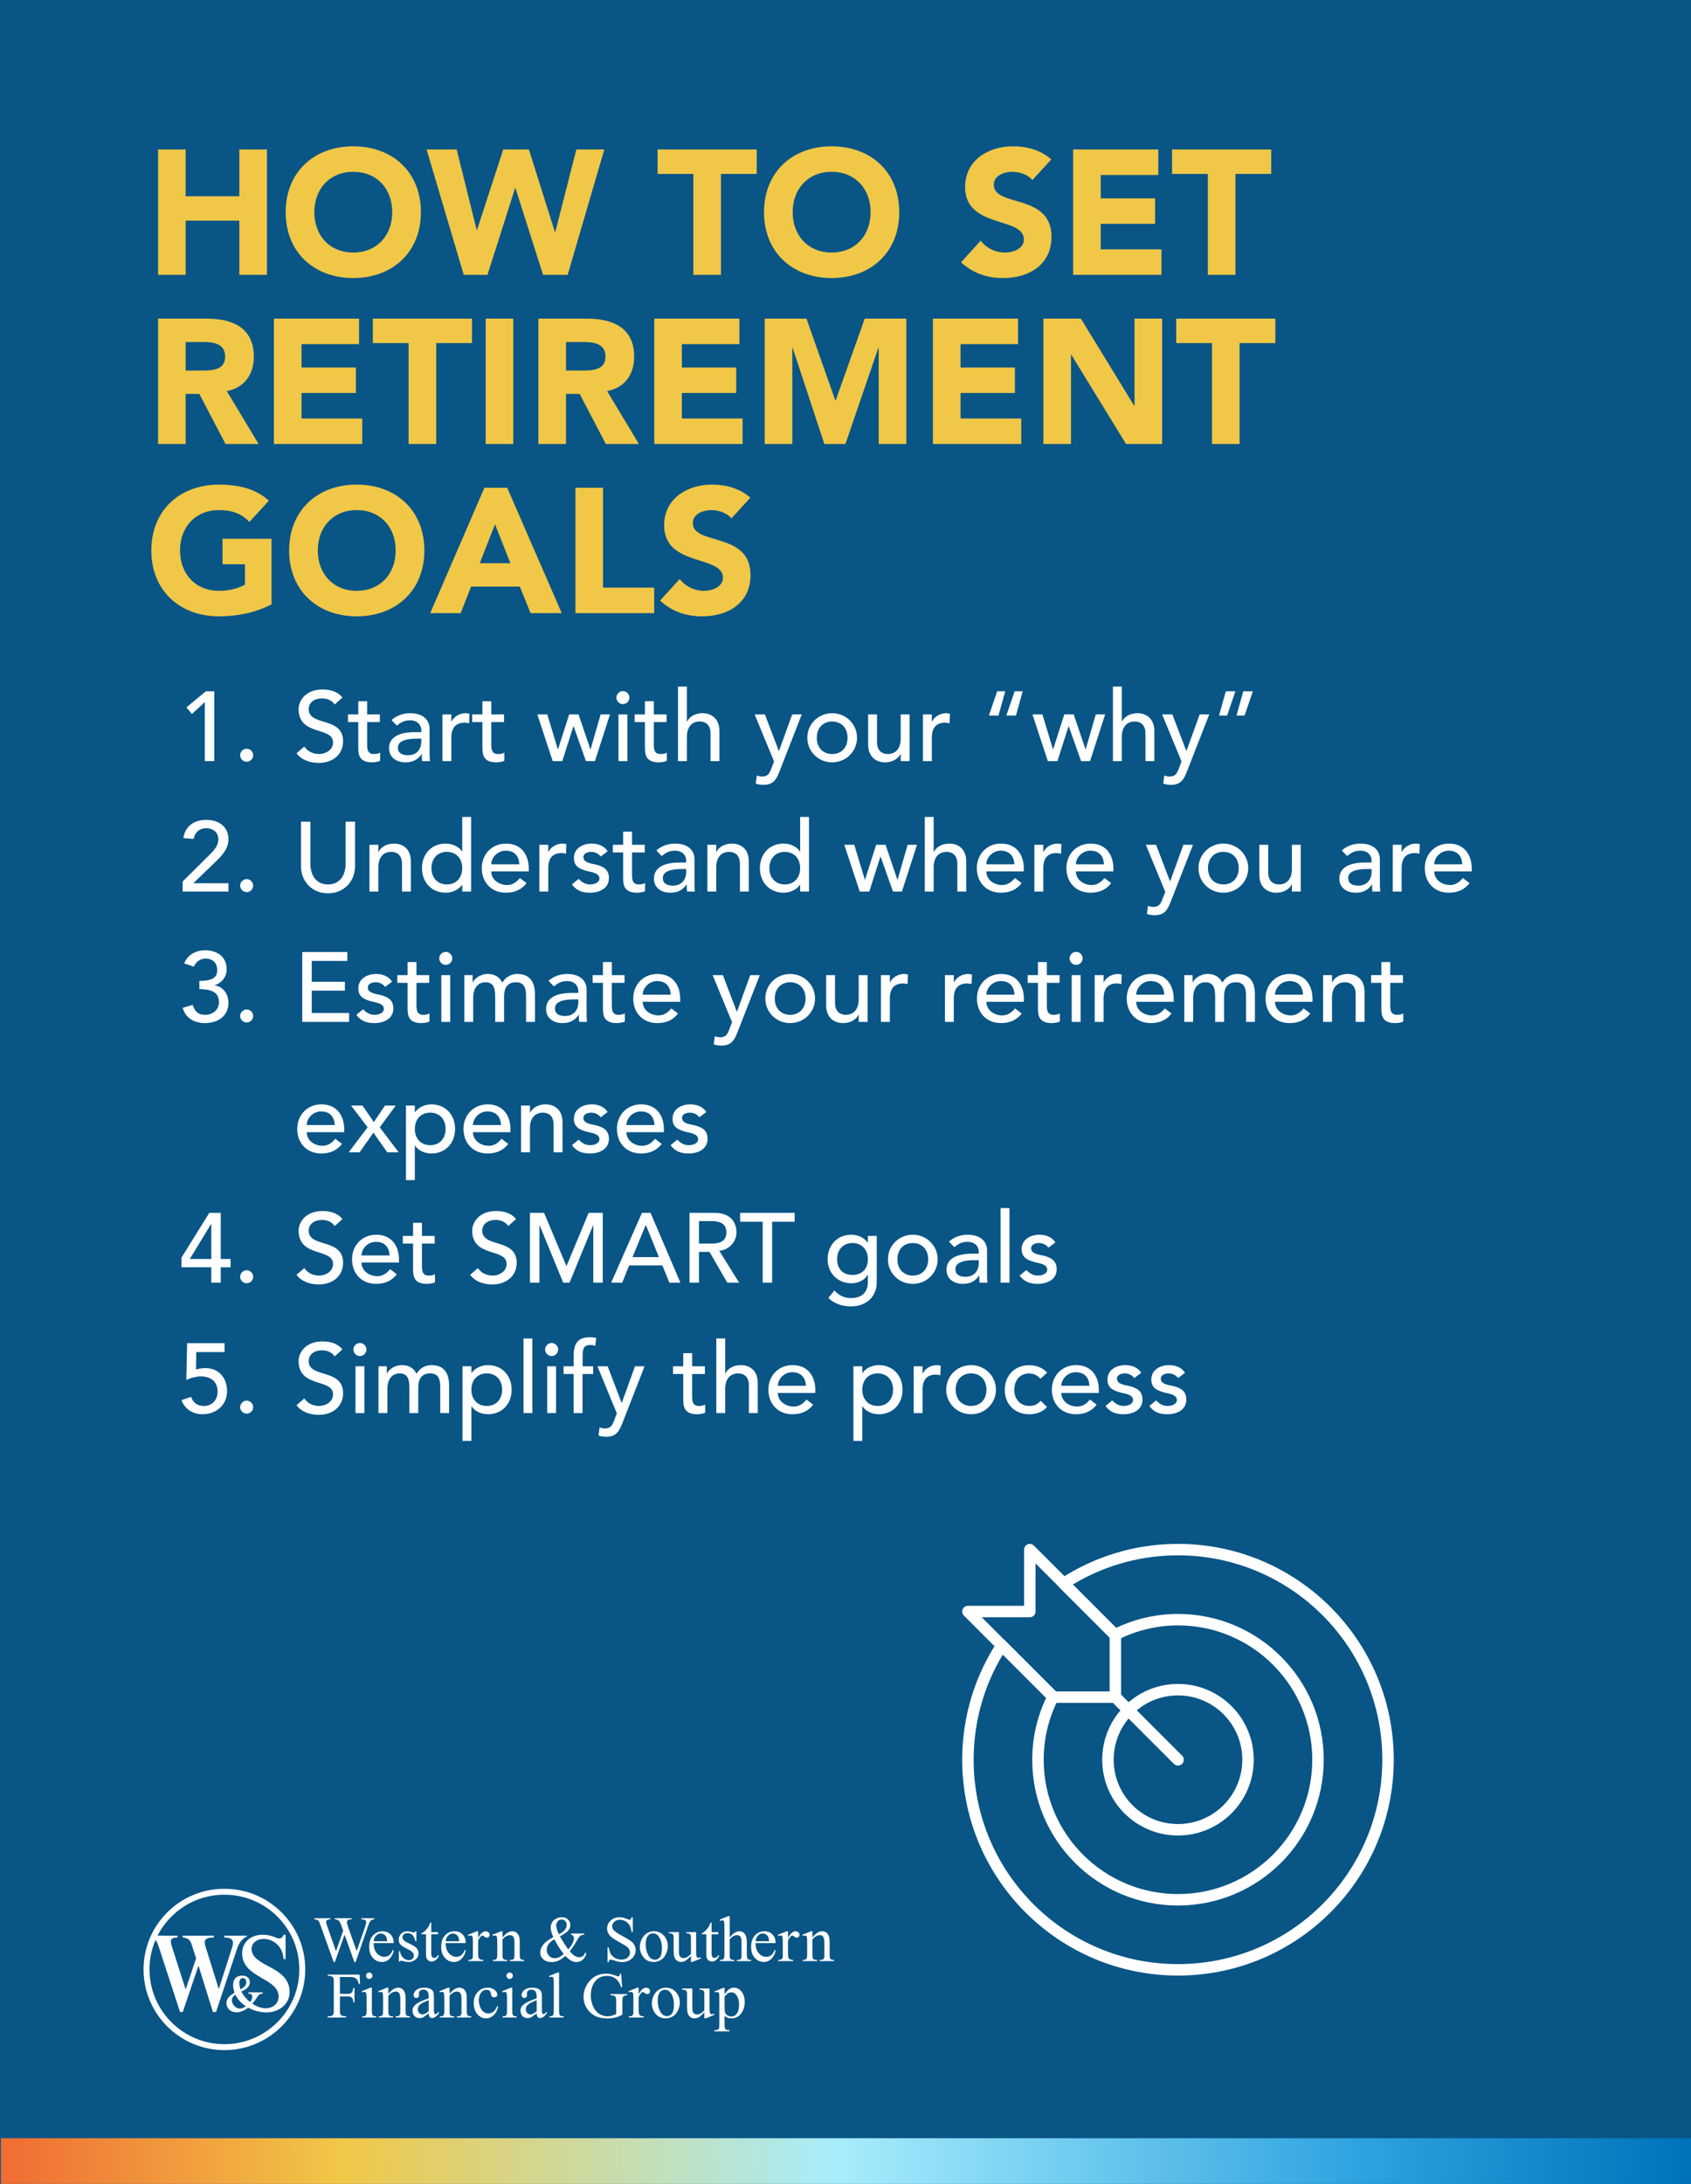
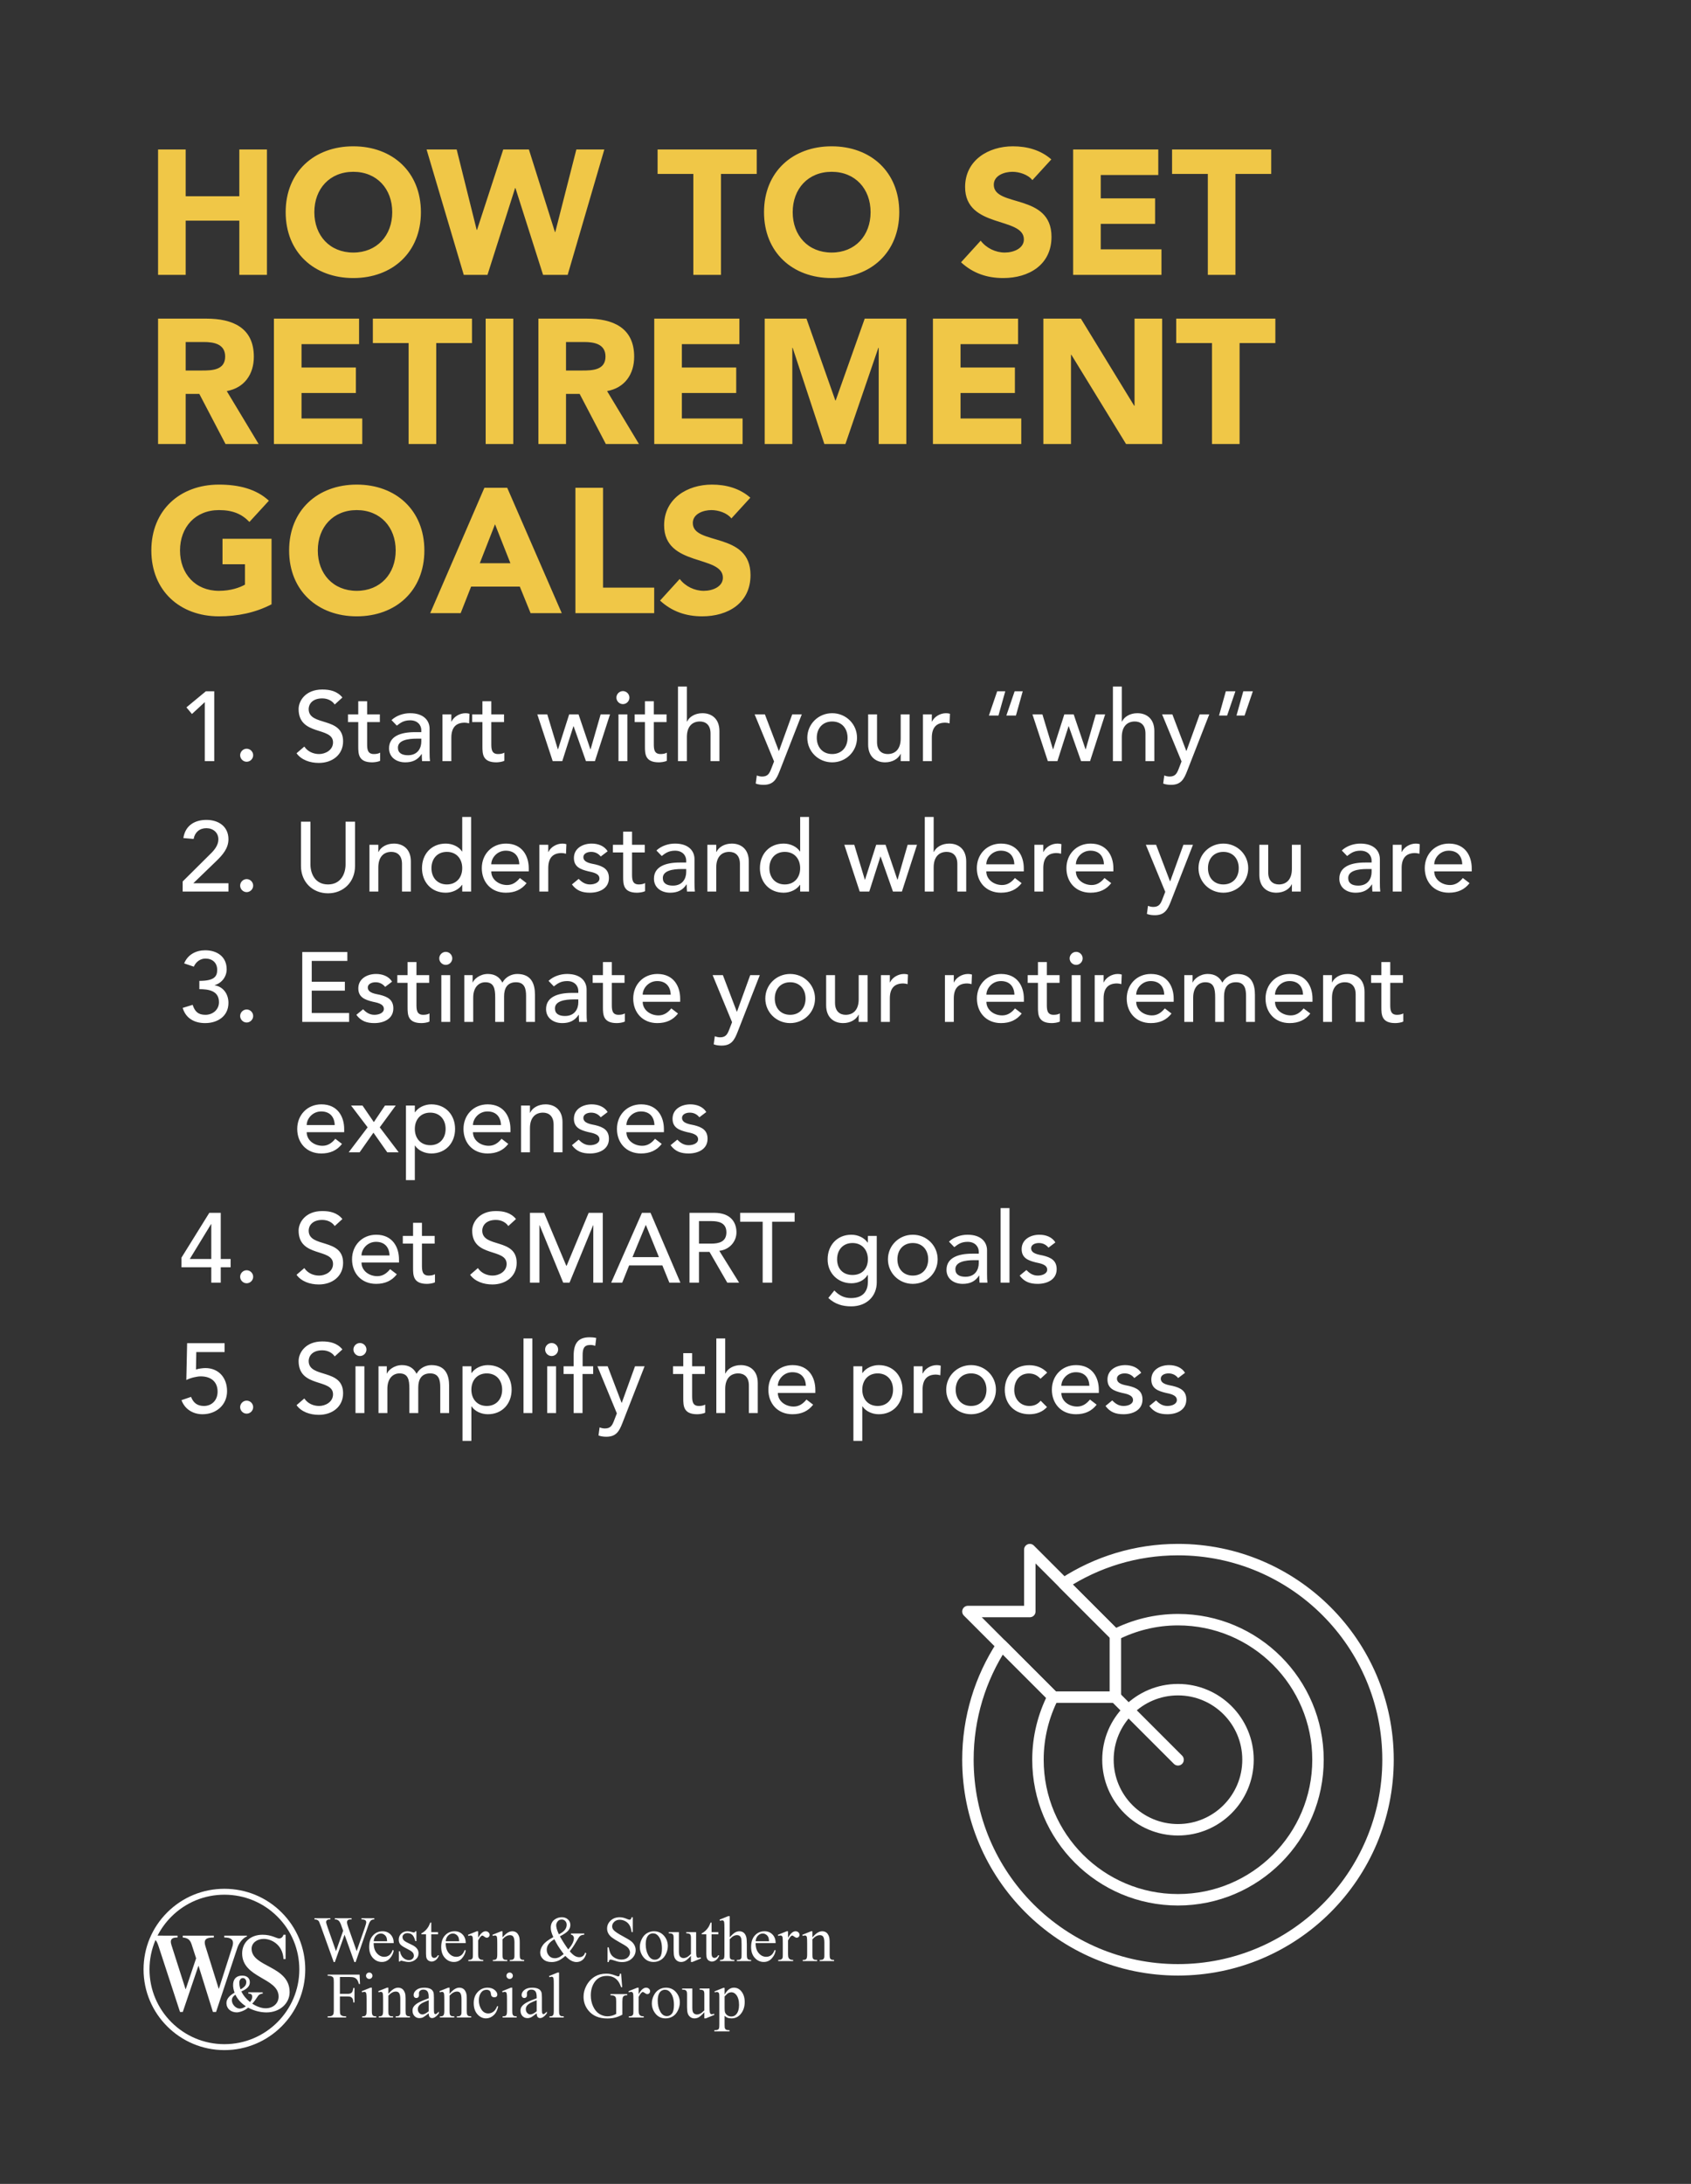
<svg xmlns="http://www.w3.org/2000/svg" width="1920" height="2479" viewBox="0 0 1920 2479" fill="none">
  <rect x="0" y="0" width="1920" height="2479" fill="#333333" stroke="none" />
  <g clip-path="url(#clip0_110_209)">
-     <rect width="1920" height="2479" fill="#095586" />
    <path d="M179.472 312V169.692H210.828V222.756H271.731V169.692H303.087V312H271.731V250.494H210.828V312H179.472ZM324.351 240.846C324.351 195.219 356.712 166.074 401.133 166.074C445.554 166.074 477.915 195.219 477.915 240.846C477.915 286.473 445.554 315.618 401.133 315.618C356.712 315.618 324.351 286.473 324.351 240.846ZM356.913 240.846C356.913 267.378 374.4 286.674 401.133 286.674C427.866 286.674 445.353 267.378 445.353 240.846C445.353 214.314 427.866 195.018 401.133 195.018C374.4 195.018 356.913 214.314 356.913 240.846ZM526.563 312L484.353 169.692H518.523L541.236 260.946H541.638L571.386 169.692H600.531L630.078 263.358H630.48L654.399 169.692H686.157L644.55 312H616.611L585.255 213.51H584.853L553.497 312H526.563ZM787.239 312V197.43H746.637V169.692H859.197V197.43H818.595V312H787.239ZM867.482 240.846C867.482 195.219 899.843 166.074 944.264 166.074C988.685 166.074 1021.05 195.219 1021.05 240.846C1021.05 286.473 988.685 315.618 944.264 315.618C899.843 315.618 867.482 286.473 867.482 240.846ZM900.044 240.846C900.044 267.378 917.531 286.674 944.264 286.674C970.997 286.674 988.484 267.378 988.484 240.846C988.484 214.314 970.997 195.018 944.264 195.018C917.531 195.018 900.044 214.314 900.044 240.846ZM1193.69 180.948L1172.18 204.465C1167.16 198.033 1157.11 195.018 1149.47 195.018C1140.63 195.018 1128.37 199.038 1128.37 209.691C1128.37 235.62 1193.89 218.937 1193.89 268.785C1193.89 300.543 1168.37 315.618 1139.02 315.618C1120.73 315.618 1104.65 310.191 1091.18 297.729L1113.49 273.207C1119.92 281.649 1130.38 286.674 1140.83 286.674C1151.08 286.674 1162.54 281.85 1162.54 271.8C1162.54 245.67 1095.8 259.74 1095.8 212.304C1095.8 181.953 1122.14 166.074 1150.07 166.074C1166.15 166.074 1181.63 170.295 1193.69 180.948ZM1218.46 312V169.692H1315.14V198.636H1249.81V225.168H1311.52V254.112H1249.81V283.056H1318.76V312H1218.46ZM1371.4 312V197.43H1330.79V169.692H1443.35V197.43H1402.75V312H1371.4ZM179.472 504V361.692H234.546C263.691 361.692 288.213 371.742 288.213 404.907C288.213 424.806 277.56 440.283 257.46 443.901L293.64 504H256.053L226.305 447.117H210.828V504H179.472ZM210.828 388.224V420.585H229.32C240.777 420.585 255.651 420.183 255.651 404.706C255.651 390.435 242.787 388.224 231.33 388.224H210.828ZM311.014 504V361.692H407.695V390.636H342.37V417.168H404.077V446.112H342.37V475.056H411.313V504H311.014ZM463.951 504V389.43H423.349V361.692H535.909V389.43H495.307V504H463.951ZM551.43 504V361.692H582.786V504H551.43ZM611.308 504V361.692H666.382C695.527 361.692 720.049 371.742 720.049 404.907C720.049 424.806 709.396 440.283 689.296 443.901L725.476 504H687.889L658.141 447.117H642.664V504H611.308ZM642.664 388.224V420.585H661.156C672.613 420.585 687.487 420.183 687.487 404.706C687.487 390.435 674.623 388.224 663.166 388.224H642.664ZM742.85 504V361.692H839.531V390.636H774.206V417.168H835.913V446.112H774.206V475.056H843.149V504H742.85ZM868.25 504V361.692H915.686L948.449 454.554H948.851L981.815 361.692H1029.05V504H997.694V394.857H997.292L959.906 504H935.987L900.008 394.857H899.606V504H868.25ZM1059.27 504V361.692H1155.95V390.636H1090.62V417.168H1152.33V446.112H1090.62V475.056H1159.57V504H1059.27ZM1184.67 504V361.692H1227.28L1287.78 460.584H1288.18V361.692H1319.54V504H1278.54L1216.43 402.696H1216.02V504H1184.67ZM1376.11 504V389.43H1335.5V361.692H1448.06V389.43H1407.46V504H1376.11ZM308.313 611.58V685.95C289.821 695.598 269.52 699.618 248.616 699.618C204.195 699.618 171.834 670.473 171.834 624.846C171.834 579.219 204.195 550.074 248.616 550.074C271.128 550.074 291.027 555.099 305.298 568.365L283.188 592.485C274.746 583.641 264.495 579.018 248.616 579.018C221.883 579.018 204.396 598.314 204.396 624.846C204.396 651.378 221.883 670.674 248.616 670.674C262.284 670.674 272.334 666.855 278.163 663.639V640.524H252.636V611.58H308.313ZM328.276 624.846C328.276 579.219 360.637 550.074 405.058 550.074C449.479 550.074 481.84 579.219 481.84 624.846C481.84 670.473 449.479 699.618 405.058 699.618C360.637 699.618 328.276 670.473 328.276 624.846ZM360.838 624.846C360.838 651.378 378.325 670.674 405.058 670.674C431.791 670.674 449.278 651.378 449.278 624.846C449.278 598.314 431.791 579.018 405.058 579.018C378.325 579.018 360.838 598.314 360.838 624.846ZM488.48 696L549.986 553.692H575.915L637.823 696H602.447L590.186 665.85H534.911L523.052 696H488.48ZM579.533 639.318L562.046 595.098L544.76 639.318H579.533ZM653.342 696V553.692H684.698V667.056H742.787V696H653.342ZM851.952 564.948L830.445 588.465C825.42 582.033 815.37 579.018 807.732 579.018C798.888 579.018 786.627 583.038 786.627 593.691C786.627 619.62 852.153 602.937 852.153 652.785C852.153 684.543 826.626 699.618 797.28 699.618C778.989 699.618 762.909 694.191 749.442 681.729L771.753 657.207C778.185 665.649 788.637 670.674 799.089 670.674C809.34 670.674 820.797 665.85 820.797 655.8C820.797 629.67 754.065 643.74 754.065 596.304C754.065 565.953 780.396 550.074 808.335 550.074C824.415 550.074 839.892 554.295 851.952 564.948Z" fill="#F0C747" />
-     <path d="M232.501 864V797.024L217.941 810.464L211.669 802.96L233.733 784.704H243.253V864H232.501ZM280.063 864.672C276.031 864.672 272.671 861.312 272.671 857.28C272.671 853.248 276.031 849.888 280.063 849.888C284.095 849.888 287.455 853.248 287.455 857.28C287.455 861.312 284.095 864.672 280.063 864.672ZM336.696 855.04L345.544 847.424C349.352 853.248 355.96 855.936 362.344 855.936C369.4 855.936 378.136 851.456 378.136 842.72C378.136 824.464 339.048 835.776 339.048 804.864C339.048 795.568 346.888 782.688 365.928 782.688C374.552 782.688 382.84 784.48 388.776 791.76L380.04 799.712C377.352 795.568 372.088 792.768 365.928 792.768C354.056 792.768 350.472 799.936 350.472 804.864C350.472 824.912 389.56 812.928 389.56 841.488C389.56 856.832 377.24 866.016 362.008 866.016C351.816 866.016 342.072 862.544 336.696 855.04ZM431.298 810.912V819.648H416.85V843.728C416.85 849.664 416.85 855.936 424.466 855.936C426.818 855.936 429.618 855.6 431.634 854.368V863.552C429.282 864.896 424.578 865.344 422.562 865.344C406.994 865.344 406.77 855.824 406.77 847.312V819.648H395.122V810.912H406.77V796.016H416.85V810.912H431.298ZM450.576 823.68L444.528 817.408C450.128 812.144 458.192 809.568 465.584 809.568C481.264 809.568 487.76 818.08 487.76 827.264V854.368C487.76 858.064 487.872 861.2 488.208 864H479.248C479.024 861.312 478.912 858.624 478.912 855.936H478.688C474.208 862.768 468.16 865.344 460.096 865.344C450.24 865.344 441.728 859.744 441.728 849.44C441.728 835.776 454.832 831.072 470.96 831.072H478.352V828.832C478.352 823.344 474.32 817.632 465.696 817.632C457.968 817.632 454.272 820.88 450.576 823.68ZM478.352 838.464H472.976C463.456 838.464 451.808 840.144 451.808 848.656C451.808 854.704 456.288 857.28 463.232 857.28C474.432 857.28 478.352 848.992 478.352 841.824V838.464ZM502.382 864V810.912H512.462V819.088H512.686C515.262 813.488 521.982 809.568 528.59 809.568C530.158 809.568 531.726 809.792 533.07 810.24L532.622 821.104C530.942 820.656 529.262 820.32 527.694 820.32C517.838 820.32 512.462 825.696 512.462 837.344V864H502.382ZM572.283 810.912V819.648H557.835V843.728C557.835 849.664 557.835 855.936 565.451 855.936C567.803 855.936 570.603 855.6 572.619 854.368V863.552C570.267 864.896 565.563 865.344 563.547 865.344C547.979 865.344 547.755 855.824 547.755 847.312V819.648H536.107V810.912H547.755V796.016H557.835V810.912H572.283ZM627.548 864L610.076 810.912H621.388L633.372 850.56H633.596L646.252 810.912H656.892L670.332 850.56H670.556L681.98 810.912H692.62L675.484 864H665.292L651.292 824.352H651.068L638.412 864H627.548ZM702.228 864V810.912H712.308V864H702.228ZM699.876 791.872C699.876 787.84 703.236 784.48 707.268 784.48C711.3 784.48 714.66 787.84 714.66 791.872C714.66 795.904 711.3 799.264 707.268 799.264C703.236 799.264 699.876 795.904 699.876 791.872ZM756.798 810.912V819.648H742.35V843.728C742.35 849.664 742.35 855.936 749.966 855.936C752.318 855.936 755.118 855.6 757.134 854.368V863.552C754.782 864.896 750.078 865.344 748.062 865.344C732.494 865.344 732.27 855.824 732.27 847.312V819.648H720.622V810.912H732.27V796.016H742.35V810.912H756.798ZM769.804 864V779.328H779.884V819.088H780.108C782.684 813.488 789.404 809.568 797.58 809.568C807.884 809.568 816.844 815.728 816.844 829.84V864H806.764V832.64C806.764 822.672 801.052 818.976 794.668 818.976C786.268 818.976 779.884 824.352 779.884 836.672V864H769.804ZM878.89 864.336L856.826 810.912H868.474L884.266 852.352H884.49L899.498 810.912H910.362L885.162 875.424C881.578 884.608 878.106 890.88 867.018 890.88C863.994 890.88 860.858 890.544 858.058 889.424L859.29 880.24C861.194 881.024 863.322 881.472 865.338 881.472C871.722 881.472 873.626 878 875.642 872.736L878.89 864.336ZM927.386 837.456C927.386 848.208 934.106 855.936 944.858 855.936C955.61 855.936 962.33 848.208 962.33 837.456C962.33 826.704 955.61 818.976 944.858 818.976C934.106 818.976 927.386 826.704 927.386 837.456ZM916.634 837.456C916.634 822 929.066 809.568 944.858 809.568C960.65 809.568 973.082 822 973.082 837.456C973.082 852.912 960.65 865.344 944.858 865.344C929.066 865.344 916.634 852.912 916.634 837.456ZM1032.75 810.912V864H1022.67V855.824H1022.45C1019.87 861.424 1013.15 865.344 1004.97 865.344C994.67 865.344 985.71 859.184 985.71 845.072V810.912H995.79V842.272C995.79 852.24 1001.5 855.936 1007.89 855.936C1016.29 855.936 1022.67 850.56 1022.67 838.24V810.912H1032.75ZM1047.94 864V810.912H1058.02V819.088H1058.25C1060.82 813.488 1067.54 809.568 1074.15 809.568C1075.72 809.568 1077.29 809.792 1078.63 810.24L1078.18 821.104C1076.5 820.656 1074.82 820.32 1073.26 820.32C1063.4 820.32 1058.02 825.696 1058.02 837.344V864H1047.94ZM1141.4 784.704L1133.67 812.256H1122.81L1132.22 784.704H1141.4ZM1161.23 784.704L1153.5 812.256H1142.63L1152.04 784.704H1161.23ZM1189.74 864L1172.26 810.912H1183.58L1195.56 850.56H1195.78L1208.44 810.912H1219.08L1232.52 850.56H1232.74L1244.17 810.912H1254.81L1237.67 864H1227.48L1213.48 824.352H1213.26L1200.6 864H1189.74ZM1263.63 864V779.328H1273.71V819.088H1273.94C1276.51 813.488 1283.23 809.568 1291.41 809.568C1301.71 809.568 1310.67 815.728 1310.67 829.84V864H1300.59V832.64C1300.59 822.672 1294.88 818.976 1288.5 818.976C1280.1 818.976 1273.71 824.352 1273.71 836.672V864H1263.63ZM1341.55 864.336L1319.48 810.912H1331.13L1346.92 852.352H1347.15L1362.15 810.912H1373.02L1347.82 875.424C1344.23 884.608 1340.76 890.88 1329.67 890.88C1326.65 890.88 1323.51 890.544 1320.71 889.424L1321.95 880.24C1323.85 881.024 1325.98 881.472 1327.99 881.472C1334.38 881.472 1336.28 878 1338.3 872.736L1341.55 864.336ZM1402.7 784.704L1393.29 812.256H1384.11L1391.83 784.704H1402.7ZM1422.52 784.704L1413.11 812.256H1403.93L1411.66 784.704H1422.52ZM207.413 1012V1000.58L239.221 968.992C243.589 964.736 247.957 959.248 247.957 952.752C247.957 944.912 241.797 940.096 234.293 940.096C226.565 940.096 221.189 944.8 219.845 952.304L208.197 951.296C210.325 937.296 220.741 930.688 234.405 930.688C248.069 930.688 259.381 938.08 259.381 952.64C259.381 963.056 252.661 970.56 245.605 977.392L219.509 1002.59H259.381V1012H207.413ZM280.063 1012.67C276.031 1012.67 272.671 1009.31 272.671 1005.28C272.671 1001.25 276.031 997.888 280.063 997.888C284.095 997.888 287.455 1001.25 287.455 1005.28C287.455 1009.31 284.095 1012.67 280.063 1012.67ZM341.736 932.704H352.488V981.312C352.488 991.168 357.416 1003.94 372.424 1003.94C387.432 1003.94 392.36 991.168 392.36 981.312V932.704H403.112V982.992C403.112 1001.36 389.784 1014.02 372.424 1014.02C355.064 1014.02 341.736 1001.36 341.736 982.992V932.704ZM419.475 1012V958.912H429.555V967.088H429.779C432.355 961.488 439.075 957.568 447.251 957.568C457.555 957.568 466.515 963.728 466.515 977.84V1012H456.435V980.64C456.435 970.672 450.723 966.976 444.339 966.976C435.939 966.976 429.555 972.352 429.555 984.672V1012H419.475ZM534.91 927.328V1012H524.83V1004.38H524.606C520.686 1010.1 513.294 1013.34 506.126 1013.34C489.662 1013.34 479.134 1001.14 479.134 985.456C479.134 969.552 489.774 957.568 506.126 957.568C513.742 957.568 521.022 961.04 524.606 966.528H524.83V927.328H534.91ZM507.358 1003.94C518.11 1003.94 524.83 996.208 524.83 985.456C524.83 974.704 518.11 966.976 507.358 966.976C496.606 966.976 489.886 974.704 489.886 985.456C489.886 996.208 496.606 1003.94 507.358 1003.94ZM600.355 989.152H557.795C557.795 998.448 566.419 1004.61 575.715 1004.61C581.875 1004.61 586.355 1001.47 590.275 996.656L597.891 1002.48C592.291 1009.76 584.563 1013.34 574.371 1013.34C557.571 1013.34 547.043 1001.25 547.043 985.456C547.043 969.552 558.579 957.568 574.483 957.568C593.187 957.568 600.355 971.904 600.355 985.568V989.152ZM557.795 981.088H589.603C589.379 972.24 584.451 965.632 574.259 965.632C564.291 965.632 557.795 974.032 557.795 981.088ZM612.413 1012V958.912H622.493V967.088H622.717C625.293 961.488 632.013 957.568 638.621 957.568C640.189 957.568 641.757 957.792 643.101 958.24L642.653 969.104C640.973 968.656 639.293 968.32 637.725 968.32C627.869 968.32 622.493 973.696 622.493 985.344V1012H612.413ZM689.93 966.304L682.09 972.24C679.738 969.328 676.266 966.976 671.226 966.976C666.522 966.976 662.378 969.104 662.378 972.912C662.378 979.296 671.45 980.192 675.93 981.2C684.666 983.328 691.386 986.688 691.386 996.656C691.386 1008.64 680.41 1013.34 669.882 1013.34C661.146 1013.34 654.65 1011.1 649.386 1003.94L657.002 997.664C660.25 1000.91 664.058 1003.94 669.882 1003.94C675.034 1003.94 680.634 1001.81 680.634 997.216C680.634 991.168 672.234 990.048 667.866 989.04C659.242 986.912 651.626 984.112 651.626 973.92C651.626 962.832 661.818 957.568 671.786 957.568C678.842 957.568 686.122 960.032 689.93 966.304ZM732.08 958.912V967.648H717.632V991.728C717.632 997.664 717.632 1003.94 725.248 1003.94C727.6 1003.94 730.4 1003.6 732.416 1002.37V1011.55C730.064 1012.9 725.36 1013.34 723.344 1013.34C707.776 1013.34 707.552 1003.82 707.552 995.312V967.648H695.904V958.912H707.552V944.016H717.632V958.912H732.08ZM751.357 971.68L745.309 965.408C750.909 960.144 758.973 957.568 766.365 957.568C782.045 957.568 788.541 966.08 788.541 975.264V1002.37C788.541 1006.06 788.653 1009.2 788.989 1012H780.029C779.805 1009.31 779.693 1006.62 779.693 1003.94H779.469C774.989 1010.77 768.941 1013.34 760.877 1013.34C751.021 1013.34 742.509 1007.74 742.509 997.44C742.509 983.776 755.613 979.072 771.741 979.072H779.133V976.832C779.133 971.344 775.101 965.632 766.477 965.632C758.749 965.632 755.053 968.88 751.357 971.68ZM779.133 986.464H773.757C764.237 986.464 752.589 988.144 752.589 996.656C752.589 1002.7 757.069 1005.28 764.013 1005.28C775.213 1005.28 779.133 996.992 779.133 989.824V986.464ZM803.163 1012V958.912H813.243V967.088H813.467C816.043 961.488 822.763 957.568 830.939 957.568C841.243 957.568 850.203 963.728 850.203 977.84V1012H840.123V980.64C840.123 970.672 834.411 966.976 828.027 966.976C819.627 966.976 813.243 972.352 813.243 984.672V1012H803.163ZM918.597 927.328V1012H908.517V1004.38H908.293C904.373 1010.1 896.981 1013.34 889.813 1013.34C873.349 1013.34 862.821 1001.14 862.821 985.456C862.821 969.552 873.461 957.568 889.813 957.568C897.429 957.568 904.709 961.04 908.293 966.528H908.517V927.328H918.597ZM891.045 1003.94C901.797 1003.94 908.517 996.208 908.517 985.456C908.517 974.704 901.797 966.976 891.045 966.976C880.293 966.976 873.573 974.704 873.573 985.456C873.573 996.208 880.293 1003.94 891.045 1003.94ZM976.126 1012L958.654 958.912H969.966L981.95 998.56H982.174L994.83 958.912H1005.47L1018.91 998.56H1019.13L1030.56 958.912H1041.2L1024.06 1012H1013.87L999.87 972.352H999.646L986.99 1012H976.126ZM1050.02 1012V927.328H1060.1V967.088H1060.33C1062.9 961.488 1069.62 957.568 1077.8 957.568C1088.1 957.568 1097.06 963.728 1097.06 977.84V1012H1086.98V980.64C1086.98 970.672 1081.27 966.976 1074.89 966.976C1066.49 966.976 1060.1 972.352 1060.1 984.672V1012H1050.02ZM1162.43 989.152H1119.87C1119.87 998.448 1128.5 1004.61 1137.79 1004.61C1143.95 1004.61 1148.43 1001.47 1152.35 996.656L1159.97 1002.48C1154.37 1009.76 1146.64 1013.34 1136.45 1013.34C1119.65 1013.34 1109.12 1001.25 1109.12 985.456C1109.12 969.552 1120.66 957.568 1136.56 957.568C1155.26 957.568 1162.43 971.904 1162.43 985.568V989.152ZM1119.87 981.088H1151.68C1151.46 972.24 1146.53 965.632 1136.34 965.632C1126.37 965.632 1119.87 974.032 1119.87 981.088ZM1174.49 1012V958.912H1184.57V967.088H1184.8C1187.37 961.488 1194.09 957.568 1200.7 957.568C1202.27 957.568 1203.84 957.792 1205.18 958.24L1204.73 969.104C1203.05 968.656 1201.37 968.32 1199.8 968.32C1189.95 968.32 1184.57 973.696 1184.57 985.344V1012H1174.49ZM1264.15 989.152H1221.59C1221.59 998.448 1230.22 1004.61 1239.51 1004.61C1245.67 1004.61 1250.15 1001.47 1254.07 996.656L1261.69 1002.48C1256.09 1009.76 1248.36 1013.34 1238.17 1013.34C1221.37 1013.34 1210.84 1001.25 1210.84 985.456C1210.84 969.552 1222.38 957.568 1238.28 957.568C1256.98 957.568 1264.15 971.904 1264.15 985.568V989.152ZM1221.59 981.088H1253.4C1253.18 972.24 1248.25 965.632 1238.06 965.632C1228.09 965.632 1221.59 974.032 1221.59 981.088ZM1323.06 1012.34L1301 958.912H1312.65L1328.44 1000.35H1328.66L1343.67 958.912H1354.53L1329.33 1023.42C1325.75 1032.61 1322.28 1038.88 1311.19 1038.88C1308.17 1038.88 1305.03 1038.54 1302.23 1037.42L1303.46 1028.24C1305.37 1029.02 1307.49 1029.47 1309.51 1029.47C1315.89 1029.47 1317.8 1026 1319.81 1020.74L1323.06 1012.34ZM1371.56 985.456C1371.56 996.208 1378.28 1003.94 1389.03 1003.94C1399.78 1003.94 1406.5 996.208 1406.5 985.456C1406.5 974.704 1399.78 966.976 1389.03 966.976C1378.28 966.976 1371.56 974.704 1371.56 985.456ZM1360.81 985.456C1360.81 970 1373.24 957.568 1389.03 957.568C1404.82 957.568 1417.25 970 1417.25 985.456C1417.25 1000.91 1404.82 1013.34 1389.03 1013.34C1373.24 1013.34 1360.81 1000.91 1360.81 985.456ZM1476.92 958.912V1012H1466.84V1003.82H1466.62C1464.04 1009.42 1457.32 1013.34 1449.15 1013.34C1438.84 1013.34 1429.88 1007.18 1429.88 993.072V958.912H1439.96V990.272C1439.96 1000.24 1445.67 1003.94 1452.06 1003.94C1460.46 1003.94 1466.84 998.56 1466.84 986.24V958.912H1476.92ZM1529.56 971.68L1523.51 965.408C1529.11 960.144 1537.18 957.568 1544.57 957.568C1560.25 957.568 1566.74 966.08 1566.74 975.264V1002.37C1566.74 1006.06 1566.86 1009.2 1567.19 1012H1558.23C1558.01 1009.31 1557.9 1006.62 1557.9 1003.94H1557.67C1553.19 1010.77 1547.14 1013.34 1539.08 1013.34C1529.22 1013.34 1520.71 1007.74 1520.71 997.44C1520.71 983.776 1533.82 979.072 1549.94 979.072H1557.34V976.832C1557.34 971.344 1553.3 965.632 1544.68 965.632C1536.95 965.632 1533.26 968.88 1529.56 971.68ZM1557.34 986.464H1551.96C1542.44 986.464 1530.79 988.144 1530.79 996.656C1530.79 1002.7 1535.27 1005.28 1542.22 1005.28C1553.42 1005.28 1557.34 996.992 1557.34 989.824V986.464ZM1581.37 1012V958.912H1591.45V967.088H1591.67C1594.25 961.488 1600.97 957.568 1607.57 957.568C1609.14 957.568 1610.71 957.792 1612.05 958.24L1611.61 969.104C1609.93 968.656 1608.25 968.32 1606.68 968.32C1596.82 968.32 1591.45 973.696 1591.45 985.344V1012H1581.37ZM1671.03 989.152H1628.47C1628.47 998.448 1637.09 1004.61 1646.39 1004.61C1652.55 1004.61 1657.03 1001.47 1660.95 996.656L1668.56 1002.48C1662.96 1009.76 1655.23 1013.34 1645.04 1013.34C1628.24 1013.34 1617.71 1001.25 1617.71 985.456C1617.71 969.552 1629.25 957.568 1645.15 957.568C1663.86 957.568 1671.03 971.904 1671.03 985.568V989.152ZM1628.47 981.088H1660.27C1660.05 972.24 1655.12 965.632 1644.93 965.632C1634.96 965.632 1628.47 974.032 1628.47 981.088ZM207.413 1144.1L218.725 1140.62C221.301 1148.24 224.885 1151.94 233.285 1151.94C241.573 1151.94 248.629 1146.11 248.629 1137.6C248.629 1124.38 236.421 1122.82 226.341 1122.82V1113.41C242.693 1113.41 246.613 1108.82 246.613 1100.98C246.613 1092.58 240.901 1088.1 233.285 1088.1C227.461 1088.1 222.421 1091.79 220.069 1097.28L209.093 1093.58C213.237 1083.5 222.533 1078.69 233.061 1078.69C246.053 1078.69 257.365 1085.63 257.365 1100.3C257.365 1108.59 251.877 1115.87 243.813 1118.22V1118.45C253.781 1120.13 259.381 1128.64 259.381 1138.38C259.381 1153.62 246.949 1161.34 232.949 1161.34C220.853 1161.34 210.997 1156.08 207.413 1144.1ZM280.063 1160.67C276.031 1160.67 272.671 1157.31 272.671 1153.28C272.671 1149.25 276.031 1145.89 280.063 1145.89C284.095 1145.89 287.455 1149.25 287.455 1153.28C287.455 1157.31 284.095 1160.67 280.063 1160.67ZM343.192 1160V1080.7H394.376V1090.78H353.944V1114.42H391.576V1124.5H353.944V1149.92H396.392V1160H343.192ZM445.149 1114.3L437.309 1120.24C434.957 1117.33 431.485 1114.98 426.445 1114.98C421.741 1114.98 417.597 1117.1 417.597 1120.91C417.597 1127.3 426.669 1128.19 431.149 1129.2C439.885 1131.33 446.605 1134.69 446.605 1144.66C446.605 1156.64 435.629 1161.34 425.101 1161.34C416.365 1161.34 409.869 1159.1 404.605 1151.94L412.221 1145.66C415.469 1148.91 419.277 1151.94 425.101 1151.94C430.253 1151.94 435.853 1149.81 435.853 1145.22C435.853 1139.17 427.453 1138.05 423.085 1137.04C414.461 1134.91 406.845 1132.11 406.845 1121.92C406.845 1110.83 417.037 1105.57 427.005 1105.57C434.061 1105.57 441.341 1108.03 445.149 1114.3ZM487.298 1106.91V1115.65H472.85V1139.73C472.85 1145.66 472.85 1151.94 480.466 1151.94C482.818 1151.94 485.618 1151.6 487.634 1150.37V1159.55C485.282 1160.9 480.578 1161.34 478.562 1161.34C462.994 1161.34 462.77 1151.82 462.77 1143.31V1115.65H451.122V1106.91H462.77V1092.02H472.85V1106.91H487.298ZM501.088 1160V1106.91H511.168V1160H501.088ZM498.736 1087.87C498.736 1083.84 502.096 1080.48 506.128 1080.48C510.16 1080.48 513.52 1083.84 513.52 1087.87C513.52 1091.9 510.16 1095.26 506.128 1095.26C502.096 1095.26 498.736 1091.9 498.736 1087.87ZM527.21 1160V1106.91H536.618V1115.2H536.842C537.85 1112.06 544.346 1105.57 553.866 1105.57C561.706 1105.57 567.082 1108.93 570.442 1115.42C573.914 1108.93 580.858 1105.57 587.242 1105.57C603.594 1105.57 607.402 1117.22 607.402 1129.09V1160H597.322V1130.43C597.322 1122.37 595.642 1114.98 585.898 1114.98C576.154 1114.98 572.346 1121.58 572.346 1130.99V1160H562.266V1132.22C562.266 1122.14 560.81 1114.98 551.066 1114.98C543.786 1114.98 537.29 1120.46 537.29 1132.45V1160H527.21ZM628.857 1119.68L622.809 1113.41C628.409 1108.14 636.473 1105.57 643.865 1105.57C659.545 1105.57 666.041 1114.08 666.041 1123.26V1150.37C666.041 1154.06 666.153 1157.2 666.489 1160H657.529C657.305 1157.31 657.193 1154.62 657.193 1151.94H656.969C652.489 1158.77 646.441 1161.34 638.377 1161.34C628.521 1161.34 620.009 1155.74 620.009 1145.44C620.009 1131.78 633.113 1127.07 649.241 1127.07H656.633V1124.83C656.633 1119.34 652.601 1113.63 643.977 1113.63C636.249 1113.63 632.553 1116.88 628.857 1119.68ZM656.633 1134.46H651.257C641.737 1134.46 630.089 1136.14 630.089 1144.66C630.089 1150.7 634.569 1153.28 641.513 1153.28C652.713 1153.28 656.633 1144.99 656.633 1137.82V1134.46ZM709.111 1106.91V1115.65H694.663V1139.73C694.663 1145.66 694.663 1151.94 702.279 1151.94C704.631 1151.94 707.431 1151.6 709.447 1150.37V1159.55C707.095 1160.9 702.391 1161.34 700.375 1161.34C684.807 1161.34 684.583 1151.82 684.583 1143.31V1115.65H672.935V1106.91H684.583V1092.02H694.663V1106.91H709.111ZM772.292 1137.15H729.732C729.732 1146.45 738.356 1152.61 747.652 1152.61C753.812 1152.61 758.292 1149.47 762.212 1144.66L769.828 1150.48C764.228 1157.76 756.5 1161.34 746.308 1161.34C729.508 1161.34 718.98 1149.25 718.98 1133.46C718.98 1117.55 730.516 1105.57 746.42 1105.57C765.124 1105.57 772.292 1119.9 772.292 1133.57V1137.15ZM729.732 1129.09H761.54C761.316 1120.24 756.388 1113.63 746.196 1113.63C736.228 1113.63 729.732 1122.03 729.732 1129.09ZM831.202 1160.34L809.138 1106.91H820.786L836.578 1148.35H836.802L851.81 1106.91H862.674L837.474 1171.42C833.89 1180.61 830.418 1186.88 819.33 1186.88C816.306 1186.88 813.17 1186.54 810.37 1185.42L811.602 1176.24C813.506 1177.02 815.634 1177.47 817.65 1177.47C824.034 1177.47 825.938 1174 827.954 1168.74L831.202 1160.34ZM879.698 1133.46C879.698 1144.21 886.418 1151.94 897.17 1151.94C907.922 1151.94 914.642 1144.21 914.642 1133.46C914.642 1122.7 907.922 1114.98 897.17 1114.98C886.418 1114.98 879.698 1122.7 879.698 1133.46ZM868.946 1133.46C868.946 1118 881.378 1105.57 897.17 1105.57C912.962 1105.57 925.394 1118 925.394 1133.46C925.394 1148.91 912.962 1161.34 897.17 1161.34C881.378 1161.34 868.946 1148.91 868.946 1133.46ZM985.062 1106.91V1160H974.982V1151.82H974.758C972.182 1157.42 965.462 1161.34 957.286 1161.34C946.982 1161.34 938.022 1155.18 938.022 1141.07V1106.91H948.102V1138.27C948.102 1148.24 953.814 1151.94 960.198 1151.94C968.598 1151.94 974.982 1146.56 974.982 1134.24V1106.91H985.062ZM1000.26 1160V1106.91H1010.34V1115.09H1010.56C1013.14 1109.49 1019.86 1105.57 1026.46 1105.57C1028.03 1105.57 1029.6 1105.79 1030.94 1106.24L1030.5 1117.1C1028.82 1116.66 1027.14 1116.32 1025.57 1116.32C1015.71 1116.32 1010.34 1121.7 1010.34 1133.34V1160H1000.26ZM1072.88 1160V1106.91H1082.96V1115.09H1083.19C1085.76 1109.49 1092.48 1105.57 1099.09 1105.57C1100.66 1105.57 1102.23 1105.79 1103.57 1106.24L1103.12 1117.1C1101.44 1116.66 1099.76 1116.32 1098.19 1116.32C1088.34 1116.32 1082.96 1121.7 1082.96 1133.34V1160H1072.88ZM1162.54 1137.15H1119.98C1119.98 1146.45 1128.61 1152.61 1137.9 1152.61C1144.06 1152.61 1148.54 1149.47 1152.46 1144.66L1160.08 1150.48C1154.48 1157.76 1146.75 1161.34 1136.56 1161.34C1119.76 1161.34 1109.23 1149.25 1109.23 1133.46C1109.23 1117.55 1120.77 1105.57 1136.67 1105.57C1155.37 1105.57 1162.54 1119.9 1162.54 1133.57V1137.15ZM1119.98 1129.09H1151.79C1151.57 1120.24 1146.64 1113.63 1136.45 1113.63C1126.48 1113.63 1119.98 1122.03 1119.98 1129.09ZM1203.05 1106.91V1115.65H1188.6V1139.73C1188.6 1145.66 1188.6 1151.94 1196.22 1151.94C1198.57 1151.94 1201.37 1151.6 1203.38 1150.37V1159.55C1201.03 1160.9 1196.33 1161.34 1194.31 1161.34C1178.74 1161.34 1178.52 1151.82 1178.52 1143.31V1115.65H1166.87V1106.91H1178.52V1092.02H1188.6V1106.91H1203.05ZM1216.84 1160V1106.91H1226.92V1160H1216.84ZM1214.49 1087.87C1214.49 1083.84 1217.85 1080.48 1221.88 1080.48C1225.91 1080.48 1229.27 1083.84 1229.27 1087.87C1229.27 1091.9 1225.91 1095.26 1221.88 1095.26C1217.85 1095.26 1214.49 1091.9 1214.49 1087.87ZM1242.96 1160V1106.91H1253.04V1115.09H1253.26C1255.84 1109.49 1262.56 1105.57 1269.17 1105.57C1270.74 1105.57 1272.3 1105.79 1273.65 1106.24L1273.2 1117.1C1271.52 1116.66 1269.84 1116.32 1268.27 1116.32C1258.42 1116.32 1253.04 1121.7 1253.04 1133.34V1160H1242.96ZM1332.62 1137.15H1290.06C1290.06 1146.45 1298.68 1152.61 1307.98 1152.61C1314.14 1152.61 1318.62 1149.47 1322.54 1144.66L1330.16 1150.48C1324.56 1157.76 1316.83 1161.34 1306.64 1161.34C1289.84 1161.34 1279.31 1149.25 1279.31 1133.46C1279.31 1117.55 1290.84 1105.57 1306.75 1105.57C1325.45 1105.57 1332.62 1119.9 1332.62 1133.57V1137.15ZM1290.06 1129.09H1321.87C1321.64 1120.24 1316.72 1113.63 1306.52 1113.63C1296.56 1113.63 1290.06 1122.03 1290.06 1129.09ZM1344.68 1160V1106.91H1354.09V1115.2H1354.31C1355.32 1112.06 1361.81 1105.57 1371.33 1105.57C1379.17 1105.57 1384.55 1108.93 1387.91 1115.42C1391.38 1108.93 1398.33 1105.57 1404.71 1105.57C1421.06 1105.57 1424.87 1117.22 1424.87 1129.09V1160H1414.79V1130.43C1414.79 1122.37 1413.11 1114.98 1403.37 1114.98C1393.62 1114.98 1389.81 1121.58 1389.81 1130.99V1160H1379.73V1132.22C1379.73 1122.14 1378.28 1114.98 1368.53 1114.98C1361.25 1114.98 1354.76 1120.46 1354.76 1132.45V1160H1344.68ZM1490.23 1137.15H1447.67C1447.67 1146.45 1456.29 1152.61 1465.59 1152.61C1471.75 1152.61 1476.23 1149.47 1480.15 1144.66L1487.77 1150.48C1482.17 1157.76 1474.44 1161.34 1464.25 1161.34C1447.45 1161.34 1436.92 1149.25 1436.92 1133.46C1436.92 1117.55 1448.45 1105.57 1464.36 1105.57C1483.06 1105.57 1490.23 1119.9 1490.23 1133.57V1137.15ZM1447.67 1129.09H1479.48C1479.25 1120.24 1474.33 1113.63 1464.13 1113.63C1454.17 1113.63 1447.67 1122.03 1447.67 1129.09ZM1502.29 1160V1106.91H1512.37V1115.09H1512.59C1515.17 1109.49 1521.89 1105.57 1530.06 1105.57C1540.37 1105.57 1549.33 1111.73 1549.33 1125.84V1160H1539.25V1128.64C1539.25 1118.67 1533.54 1114.98 1527.15 1114.98C1518.75 1114.98 1512.37 1120.35 1512.37 1132.67V1160H1502.29ZM1592.97 1106.91V1115.65H1578.52V1139.73C1578.52 1145.66 1578.52 1151.94 1586.14 1151.94C1588.49 1151.94 1591.29 1151.6 1593.31 1150.37V1159.55C1590.95 1160.9 1586.25 1161.34 1584.23 1161.34C1568.67 1161.34 1568.44 1151.82 1568.44 1143.31V1115.65H1556.79V1106.91H1568.44V1092.02H1578.52V1106.91H1592.97ZM390.792 1285.15H348.232C348.232 1294.45 356.856 1300.61 366.152 1300.61C372.312 1300.61 376.792 1297.47 380.712 1292.66L388.328 1298.48C382.728 1305.76 375 1309.34 364.808 1309.34C348.008 1309.34 337.48 1297.25 337.48 1281.46C337.48 1265.55 349.016 1253.57 364.92 1253.57C383.624 1253.57 390.792 1267.9 390.792 1281.57V1285.15ZM348.232 1277.09H380.04C379.816 1268.24 374.888 1261.63 364.696 1261.63C354.728 1261.63 348.232 1270.03 348.232 1277.09ZM395.906 1308L417.41 1279.66L398.594 1254.91H411.586L424.466 1273.73L437.122 1254.91H449.33L431.186 1279.66L452.69 1308H439.698L424.018 1285.71L408.338 1308H395.906ZM460.929 1339.58V1254.91H471.009V1262.53H471.233C475.153 1256.82 482.545 1253.57 489.713 1253.57C506.177 1253.57 516.705 1265.78 516.705 1281.46C516.705 1297.36 506.065 1309.34 489.713 1309.34C482.096 1309.34 474.817 1305.87 471.233 1300.38H471.009V1339.58H460.929ZM488.481 1262.98C477.729 1262.98 471.009 1270.7 471.009 1281.46C471.009 1292.21 477.729 1299.94 488.481 1299.94C499.233 1299.94 505.953 1292.21 505.953 1281.46C505.953 1270.7 499.233 1262.98 488.481 1262.98ZM579.573 1285.15H537.013C537.013 1294.45 545.637 1300.61 554.933 1300.61C561.093 1300.61 565.573 1297.47 569.493 1292.66L577.109 1298.48C571.509 1305.76 563.781 1309.34 553.589 1309.34C536.789 1309.34 526.261 1297.25 526.261 1281.46C526.261 1265.55 537.797 1253.57 553.701 1253.57C572.405 1253.57 579.573 1267.9 579.573 1281.57V1285.15ZM537.013 1277.09H568.821C568.597 1268.24 563.669 1261.63 553.477 1261.63C543.509 1261.63 537.013 1270.03 537.013 1277.09ZM591.632 1308V1254.91H601.712V1263.09H601.936C604.512 1257.49 611.232 1253.57 619.408 1253.57C629.712 1253.57 638.672 1259.73 638.672 1273.84V1308H628.592V1276.64C628.592 1266.67 622.88 1262.98 616.496 1262.98C608.096 1262.98 601.712 1268.35 601.712 1280.67V1308H591.632ZM689.93 1262.3L682.09 1268.24C679.738 1265.33 676.266 1262.98 671.226 1262.98C666.522 1262.98 662.378 1265.1 662.378 1268.91C662.378 1275.3 671.45 1276.19 675.93 1277.2C684.666 1279.33 691.386 1282.69 691.386 1292.66C691.386 1304.64 680.41 1309.34 669.882 1309.34C661.146 1309.34 654.65 1307.1 649.386 1299.94L657.002 1293.66C660.25 1296.91 664.058 1299.94 669.882 1299.94C675.034 1299.94 680.634 1297.81 680.634 1293.22C680.634 1287.17 672.234 1286.05 667.866 1285.04C659.242 1282.91 651.626 1280.11 651.626 1269.92C651.626 1258.83 661.818 1253.57 671.786 1253.57C678.842 1253.57 686.122 1256.03 689.93 1262.3ZM753.808 1285.15H711.248C711.248 1294.45 719.872 1300.61 729.168 1300.61C735.328 1300.61 739.808 1297.47 743.728 1292.66L751.344 1298.48C745.744 1305.76 738.016 1309.34 727.824 1309.34C711.024 1309.34 700.496 1297.25 700.496 1281.46C700.496 1265.55 712.032 1253.57 727.936 1253.57C746.64 1253.57 753.808 1267.9 753.808 1281.57V1285.15ZM711.248 1277.09H743.056C742.832 1268.24 737.904 1261.63 727.712 1261.63C717.744 1261.63 711.248 1270.03 711.248 1277.09ZM801.93 1262.3L794.09 1268.24C791.738 1265.33 788.266 1262.98 783.226 1262.98C778.522 1262.98 774.378 1265.1 774.378 1268.91C774.378 1275.3 783.45 1276.19 787.93 1277.2C796.666 1279.33 803.386 1282.69 803.386 1292.66C803.386 1304.64 792.41 1309.34 781.882 1309.34C773.146 1309.34 766.65 1307.1 761.386 1299.94L769.002 1293.66C772.25 1296.91 776.058 1299.94 781.882 1299.94C787.034 1299.94 792.634 1297.81 792.634 1293.22C792.634 1287.17 784.234 1286.05 779.866 1285.04C771.242 1282.91 763.626 1280.11 763.626 1269.92C763.626 1258.83 773.818 1253.57 783.786 1253.57C790.842 1253.57 798.122 1256.03 801.93 1262.3ZM239.893 1456V1438.53H206.069V1427.55L237.653 1376.7H250.645V1429.12H261.845V1438.53H250.645V1456H239.893ZM239.893 1429.12V1389.47H239.669L215.477 1429.12H239.893ZM280.063 1456.67C276.031 1456.67 272.671 1453.31 272.671 1449.28C272.671 1445.25 276.031 1441.89 280.063 1441.89C284.095 1441.89 287.455 1445.25 287.455 1449.28C287.455 1453.31 284.095 1456.67 280.063 1456.67ZM336.696 1447.04L345.544 1439.42C349.352 1445.25 355.96 1447.94 362.344 1447.94C369.4 1447.94 378.136 1443.46 378.136 1434.72C378.136 1416.46 339.048 1427.78 339.048 1396.86C339.048 1387.57 346.888 1374.69 365.928 1374.69C374.552 1374.69 382.84 1376.48 388.776 1383.76L380.04 1391.71C377.352 1387.57 372.088 1384.77 365.928 1384.77C354.056 1384.77 350.472 1391.94 350.472 1396.86C350.472 1416.91 389.56 1404.93 389.56 1433.49C389.56 1448.83 377.24 1458.02 362.008 1458.02C351.816 1458.02 342.072 1454.54 336.696 1447.04ZM453.026 1433.15H410.466C410.466 1442.45 419.09 1448.61 428.386 1448.61C434.546 1448.61 439.026 1445.47 442.946 1440.66L450.562 1446.48C444.962 1453.76 437.234 1457.34 427.042 1457.34C410.242 1457.34 399.714 1445.25 399.714 1429.46C399.714 1413.55 411.25 1401.57 427.154 1401.57C445.858 1401.57 453.026 1415.9 453.026 1429.57V1433.15ZM410.466 1425.09H442.274C442.05 1416.24 437.122 1409.63 426.93 1409.63C416.962 1409.63 410.466 1418.03 410.466 1425.09ZM493.533 1402.91V1411.65H479.085V1435.73C479.085 1441.66 479.085 1447.94 486.701 1447.94C489.053 1447.94 491.853 1447.6 493.869 1446.37V1455.55C491.517 1456.9 486.813 1457.34 484.797 1457.34C469.229 1457.34 469.005 1447.82 469.005 1439.31V1411.65H457.357V1402.91H469.005V1388.02H479.085V1402.91H493.533ZM533.79 1447.04L542.638 1439.42C546.446 1445.25 553.054 1447.94 559.438 1447.94C566.494 1447.94 575.23 1443.46 575.23 1434.72C575.23 1416.46 536.142 1427.78 536.142 1396.86C536.142 1387.57 543.982 1374.69 563.022 1374.69C571.646 1374.69 579.934 1376.48 585.87 1383.76L577.134 1391.71C574.446 1387.57 569.182 1384.77 563.022 1384.77C551.15 1384.77 547.566 1391.94 547.566 1396.86C547.566 1416.91 586.654 1404.93 586.654 1433.49C586.654 1448.83 574.334 1458.02 559.102 1458.02C548.91 1458.02 539.166 1454.54 533.79 1447.04ZM601.736 1456V1376.7H617.752L642.952 1436.74H643.4L668.376 1376.7H684.392V1456H673.64V1390.82H673.416L646.648 1456H639.48L612.712 1390.82H612.488V1456H601.736ZM693.94 1456L728.884 1376.7H738.628L772.564 1456H760.02L752.068 1436.4H714.324L706.484 1456H693.94ZM718.132 1426.99H748.148L733.364 1390.59H733.14L718.132 1426.99ZM782.88 1456V1376.7H810.768C831.04 1376.7 836.192 1388.91 836.192 1398.88C836.192 1408.96 828.688 1418.48 816.704 1419.82L839.216 1456H825.776L805.615 1421.06H793.632V1456H782.88ZM793.632 1386.11V1411.65H807.744C816.256 1411.65 824.768 1409.63 824.768 1398.88C824.768 1388.13 816.256 1386.11 807.744 1386.11H793.632ZM865.956 1456V1386.78H840.42V1376.7H902.244V1386.78H876.708V1456H865.956ZM995.488 1402.91V1455.55C995.488 1471.57 983.84 1482.88 966.48 1482.88C956.4 1482.88 948 1480.3 940.496 1473.36L947.328 1464.85C952.592 1470.45 958.528 1473.47 966.256 1473.47C981.264 1473.47 985.408 1464.06 985.408 1455.1V1447.26H985.072C981.264 1453.65 973.984 1456.67 966.704 1456.67C951.136 1456.67 939.6 1444.91 939.712 1429.46C939.712 1413.78 950.24 1401.57 966.704 1401.57C973.872 1401.57 981.264 1404.82 985.184 1410.53H985.408V1402.91H995.488ZM967.936 1410.98C957.184 1410.98 950.464 1418.7 950.464 1429.46C950.464 1440.21 957.184 1447.26 967.936 1447.26C978.688 1447.26 985.408 1440.21 985.408 1429.46C985.408 1418.7 978.688 1410.98 967.936 1410.98ZM1018.93 1429.46C1018.93 1440.21 1025.65 1447.94 1036.4 1447.94C1047.16 1447.94 1053.88 1440.21 1053.88 1429.46C1053.88 1418.7 1047.16 1410.98 1036.4 1410.98C1025.65 1410.98 1018.93 1418.7 1018.93 1429.46ZM1008.18 1429.46C1008.18 1414 1020.61 1401.57 1036.4 1401.57C1052.2 1401.57 1064.63 1414 1064.63 1429.46C1064.63 1444.91 1052.2 1457.34 1036.4 1457.34C1020.61 1457.34 1008.18 1444.91 1008.18 1429.46ZM1083.53 1415.68L1077.48 1409.41C1083.08 1404.14 1091.14 1401.57 1098.54 1401.57C1114.22 1401.57 1120.71 1410.08 1120.71 1419.26V1446.37C1120.71 1450.06 1120.82 1453.2 1121.16 1456H1112.2C1111.98 1453.31 1111.86 1450.62 1111.86 1447.94H1111.64C1107.16 1454.77 1101.11 1457.34 1093.05 1457.34C1083.19 1457.34 1074.68 1451.74 1074.68 1441.44C1074.68 1427.78 1087.78 1423.07 1103.91 1423.07H1111.3V1420.83C1111.3 1415.34 1107.27 1409.63 1098.65 1409.63C1090.92 1409.63 1087.22 1412.88 1083.53 1415.68ZM1111.3 1430.46H1105.93C1096.41 1430.46 1084.76 1432.14 1084.76 1440.66C1084.76 1446.7 1089.24 1449.28 1096.18 1449.28C1107.38 1449.28 1111.3 1440.99 1111.3 1433.82V1430.46ZM1136.12 1456V1371.33H1146.2V1456H1136.12ZM1198.31 1410.3L1190.47 1416.24C1188.11 1413.33 1184.64 1410.98 1179.6 1410.98C1174.9 1410.98 1170.75 1413.1 1170.75 1416.91C1170.75 1423.3 1179.83 1424.19 1184.31 1425.2C1193.04 1427.33 1199.76 1430.69 1199.76 1440.66C1199.76 1452.64 1188.79 1457.34 1178.26 1457.34C1169.52 1457.34 1163.03 1455.1 1157.76 1447.94L1165.38 1441.66C1168.62 1444.91 1172.43 1447.94 1178.26 1447.94C1183.41 1447.94 1189.01 1445.81 1189.01 1441.22C1189.01 1435.17 1180.61 1434.05 1176.24 1433.04C1167.62 1430.91 1160 1428.11 1160 1417.92C1160 1406.83 1170.19 1401.57 1180.16 1401.57C1187.22 1401.57 1194.5 1404.03 1198.31 1410.3ZM255.013 1524.7V1534.78H222.869L222.533 1554.61C224.773 1553.6 230.597 1552.93 233.173 1552.93C248.069 1552.93 257.813 1563.68 257.813 1579.14C257.813 1594.93 245.381 1605.34 229.925 1605.34C219.173 1605.34 209.765 1599.63 206.069 1589.33L216.933 1585.63C219.733 1592.91 224.549 1595.94 231.605 1595.94C240.117 1595.94 247.061 1589.78 247.061 1579.7C247.061 1568.16 239.221 1562.34 227.909 1562.34C223.877 1562.34 216.933 1563.79 211.557 1566.48L212.453 1524.7H255.013ZM280.063 1604.67C276.031 1604.67 272.671 1601.31 272.671 1597.28C272.671 1593.25 276.031 1589.89 280.063 1589.89C284.095 1589.89 287.455 1593.25 287.455 1597.28C287.455 1601.31 284.095 1604.67 280.063 1604.67ZM336.696 1595.04L345.544 1587.42C349.352 1593.25 355.96 1595.94 362.344 1595.94C369.4 1595.94 378.136 1591.46 378.136 1582.72C378.136 1564.46 339.048 1575.78 339.048 1544.86C339.048 1535.57 346.888 1522.69 365.928 1522.69C374.552 1522.69 382.84 1524.48 388.776 1531.76L380.04 1539.71C377.352 1535.57 372.088 1532.77 365.928 1532.77C354.056 1532.77 350.472 1539.94 350.472 1544.86C350.472 1564.91 389.56 1552.93 389.56 1581.49C389.56 1596.83 377.24 1606.02 362.008 1606.02C351.816 1606.02 342.072 1602.54 336.696 1595.04ZM403.634 1604V1550.91H413.714V1604H403.634ZM401.282 1531.87C401.282 1527.84 404.642 1524.48 408.674 1524.48C412.706 1524.48 416.066 1527.84 416.066 1531.87C416.066 1535.9 412.706 1539.26 408.674 1539.26C404.642 1539.26 401.282 1535.9 401.282 1531.87ZM429.757 1604V1550.91H439.165V1559.2H439.389C440.397 1556.06 446.893 1549.57 456.413 1549.57C464.253 1549.57 469.629 1552.93 472.989 1559.42C476.461 1552.93 483.405 1549.57 489.789 1549.57C506.141 1549.57 509.949 1561.22 509.949 1573.09V1604H499.869V1574.43C499.869 1566.37 498.189 1558.98 488.445 1558.98C478.701 1558.98 474.893 1565.58 474.893 1574.99V1604H464.813V1576.22C464.813 1566.14 463.357 1558.98 453.613 1558.98C446.333 1558.98 439.837 1564.46 439.837 1576.45V1604H429.757ZM525.132 1635.58V1550.91H535.212V1558.53H535.436C539.356 1552.82 546.748 1549.57 553.916 1549.57C570.38 1549.57 580.908 1561.78 580.908 1577.46C580.908 1593.36 570.268 1605.34 553.916 1605.34C546.3 1605.34 539.02 1601.87 535.436 1596.38H535.212V1635.58H525.132ZM552.684 1558.98C541.932 1558.98 535.212 1566.7 535.212 1577.46C535.212 1588.21 541.932 1595.94 552.684 1595.94C563.436 1595.94 570.156 1588.21 570.156 1577.46C570.156 1566.7 563.436 1558.98 552.684 1558.98ZM594.384 1604V1519.33H604.464V1604H594.384ZM621.291 1604V1550.91H631.371V1604H621.291ZM618.939 1531.87C618.939 1527.84 622.299 1524.48 626.331 1524.48C630.363 1524.48 633.723 1527.84 633.723 1531.87C633.723 1535.9 630.363 1539.26 626.331 1539.26C622.299 1539.26 618.939 1535.9 618.939 1531.87ZM651.333 1604V1559.65H639.909V1550.91H651.333V1539.04C651.333 1524.93 656.261 1517.98 669.477 1517.98C671.717 1517.98 674.181 1518.1 676.981 1518.77L675.861 1527.73C673.957 1526.94 672.165 1526.72 670.149 1526.72C662.757 1526.72 661.525 1531.31 661.525 1538.7V1550.91H673.509V1559.65H661.413V1604H651.333ZM700.39 1604.34L678.326 1550.91H689.974L705.766 1592.35H705.99L720.998 1550.91H731.862L706.662 1615.42C703.078 1624.61 699.606 1630.88 688.518 1630.88C685.494 1630.88 682.358 1630.54 679.558 1629.42L680.79 1620.24C682.694 1621.02 684.822 1621.47 686.838 1621.47C693.222 1621.47 695.126 1618 697.142 1612.74L700.39 1604.34ZM800.33 1550.91V1559.65H785.882V1583.73C785.882 1589.66 785.882 1595.94 793.498 1595.94C795.85 1595.94 798.65 1595.6 800.666 1594.37V1603.55C798.314 1604.9 793.61 1605.34 791.594 1605.34C776.026 1605.34 775.802 1595.82 775.802 1587.31V1559.65H764.154V1550.91H775.802V1536.02H785.882V1550.91H800.33ZM813.335 1604V1519.33H823.415V1559.09H823.639C826.215 1553.49 832.935 1549.57 841.111 1549.57C851.415 1549.57 860.375 1555.73 860.375 1569.84V1604H850.295V1572.64C850.295 1562.67 844.583 1558.98 838.199 1558.98C829.799 1558.98 823.415 1564.35 823.415 1576.67V1604H813.335ZM925.745 1581.15H883.185C883.185 1590.45 891.809 1596.61 901.105 1596.61C907.265 1596.61 911.745 1593.47 915.665 1588.66L923.281 1594.48C917.681 1601.76 909.953 1605.34 899.761 1605.34C882.961 1605.34 872.433 1593.25 872.433 1577.46C872.433 1561.55 883.969 1549.57 899.873 1549.57C918.577 1549.57 925.745 1563.9 925.745 1577.57V1581.15ZM883.185 1573.09H914.993C914.769 1564.24 909.841 1557.63 899.649 1557.63C889.681 1557.63 883.185 1566.03 883.185 1573.09ZM968.975 1635.58V1550.91H979.055V1558.53H979.279C983.199 1552.82 990.591 1549.57 997.759 1549.57C1014.22 1549.57 1024.75 1561.78 1024.75 1577.46C1024.75 1593.36 1014.11 1605.34 997.759 1605.34C990.143 1605.34 982.863 1601.87 979.279 1596.38H979.055V1635.58H968.975ZM996.527 1558.98C985.775 1558.98 979.055 1566.7 979.055 1577.46C979.055 1588.21 985.775 1595.94 996.527 1595.94C1007.28 1595.94 1014 1588.21 1014 1577.46C1014 1566.7 1007.28 1558.98 996.527 1558.98ZM1037.44 1604V1550.91H1047.52V1559.09H1047.75C1050.32 1553.49 1057.04 1549.57 1063.65 1549.57C1065.22 1549.57 1066.79 1549.79 1068.13 1550.24L1067.68 1561.1C1066 1560.66 1064.32 1560.32 1062.76 1560.32C1052.9 1560.32 1047.52 1565.7 1047.52 1577.34V1604H1037.44ZM1085.1 1577.46C1085.1 1588.21 1091.82 1595.94 1102.58 1595.94C1113.33 1595.94 1120.05 1588.21 1120.05 1577.46C1120.05 1566.7 1113.33 1558.98 1102.58 1558.98C1091.82 1558.98 1085.1 1566.7 1085.1 1577.46ZM1074.35 1577.46C1074.35 1562 1086.78 1549.57 1102.58 1549.57C1118.37 1549.57 1130.8 1562 1130.8 1577.46C1130.8 1592.91 1118.37 1605.34 1102.58 1605.34C1086.78 1605.34 1074.35 1592.91 1074.35 1577.46ZM1189.01 1558.08L1181.4 1565.02C1177.7 1561.1 1173.78 1559.09 1168.18 1559.09C1157.2 1559.09 1151.6 1567.94 1151.6 1577.9C1151.6 1587.87 1158.32 1595.94 1168.74 1595.94C1174.34 1595.94 1178.26 1593.92 1181.62 1590L1188.79 1597.17C1183.52 1602.99 1176.36 1605.34 1168.63 1605.34C1152.28 1605.34 1140.85 1594.03 1140.85 1577.68C1140.85 1561.33 1152.05 1549.68 1168.63 1549.68C1176.36 1549.68 1183.75 1552.37 1189.01 1558.08ZM1247.64 1581.15H1205.08C1205.08 1590.45 1213.7 1596.61 1223 1596.61C1229.16 1596.61 1233.64 1593.47 1237.56 1588.66L1245.17 1594.48C1239.57 1601.76 1231.84 1605.34 1221.65 1605.34C1204.85 1605.34 1194.32 1593.25 1194.32 1577.46C1194.32 1561.55 1205.86 1549.57 1221.76 1549.57C1240.47 1549.57 1247.64 1563.9 1247.64 1577.57V1581.15ZM1205.08 1573.09H1236.88C1236.66 1564.24 1231.73 1557.63 1221.54 1557.63C1211.57 1557.63 1205.08 1566.03 1205.08 1573.09ZM1295.76 1558.3L1287.92 1564.24C1285.57 1561.33 1282.09 1558.98 1277.05 1558.98C1272.35 1558.98 1268.21 1561.1 1268.21 1564.91C1268.21 1571.3 1277.28 1572.19 1281.76 1573.2C1290.49 1575.33 1297.21 1578.69 1297.21 1588.66C1297.21 1600.64 1286.24 1605.34 1275.71 1605.34C1266.97 1605.34 1260.48 1603.1 1255.21 1595.94L1262.83 1589.66C1266.08 1592.91 1269.89 1595.94 1275.71 1595.94C1280.86 1595.94 1286.46 1593.81 1286.46 1589.22C1286.46 1583.17 1278.06 1582.05 1273.69 1581.04C1265.07 1578.91 1257.45 1576.11 1257.45 1565.92C1257.45 1554.83 1267.65 1549.57 1277.61 1549.57C1284.67 1549.57 1291.95 1552.03 1295.76 1558.3ZM1345.52 1558.3L1337.68 1564.24C1335.33 1561.33 1331.86 1558.98 1326.82 1558.98C1322.12 1558.98 1317.97 1561.1 1317.97 1564.91C1317.97 1571.3 1327.04 1572.19 1331.52 1573.2C1340.26 1575.33 1346.98 1578.69 1346.98 1588.66C1346.98 1600.64 1336 1605.34 1325.48 1605.34C1316.74 1605.34 1310.24 1603.1 1304.98 1595.94L1312.6 1589.66C1315.84 1592.91 1319.65 1595.94 1325.48 1595.94C1330.63 1595.94 1336.23 1593.81 1336.23 1589.22C1336.23 1583.17 1327.83 1582.05 1323.46 1581.04C1314.84 1578.91 1307.22 1576.11 1307.22 1565.92C1307.22 1554.83 1317.41 1549.57 1327.38 1549.57C1334.44 1549.57 1341.72 1552.03 1345.52 1558.3Z" fill="white" />
+     <path d="M232.501 864V797.024L217.941 810.464L211.669 802.96L233.733 784.704H243.253V864H232.501ZM280.063 864.672C276.031 864.672 272.671 861.312 272.671 857.28C272.671 853.248 276.031 849.888 280.063 849.888C284.095 849.888 287.455 853.248 287.455 857.28C287.455 861.312 284.095 864.672 280.063 864.672ZM336.696 855.04L345.544 847.424C349.352 853.248 355.96 855.936 362.344 855.936C369.4 855.936 378.136 851.456 378.136 842.72C378.136 824.464 339.048 835.776 339.048 804.864C339.048 795.568 346.888 782.688 365.928 782.688C374.552 782.688 382.84 784.48 388.776 791.76L380.04 799.712C377.352 795.568 372.088 792.768 365.928 792.768C354.056 792.768 350.472 799.936 350.472 804.864C350.472 824.912 389.56 812.928 389.56 841.488C389.56 856.832 377.24 866.016 362.008 866.016C351.816 866.016 342.072 862.544 336.696 855.04ZM431.298 810.912V819.648H416.85V843.728C416.85 849.664 416.85 855.936 424.466 855.936C426.818 855.936 429.618 855.6 431.634 854.368V863.552C429.282 864.896 424.578 865.344 422.562 865.344C406.994 865.344 406.77 855.824 406.77 847.312V819.648H395.122V810.912H406.77V796.016H416.85V810.912H431.298ZM450.576 823.68L444.528 817.408C450.128 812.144 458.192 809.568 465.584 809.568C481.264 809.568 487.76 818.08 487.76 827.264V854.368C487.76 858.064 487.872 861.2 488.208 864H479.248C479.024 861.312 478.912 858.624 478.912 855.936H478.688C474.208 862.768 468.16 865.344 460.096 865.344C450.24 865.344 441.728 859.744 441.728 849.44C441.728 835.776 454.832 831.072 470.96 831.072H478.352V828.832C478.352 823.344 474.32 817.632 465.696 817.632C457.968 817.632 454.272 820.88 450.576 823.68ZM478.352 838.464H472.976C463.456 838.464 451.808 840.144 451.808 848.656C451.808 854.704 456.288 857.28 463.232 857.28C474.432 857.28 478.352 848.992 478.352 841.824V838.464ZM502.382 864V810.912H512.462V819.088H512.686C515.262 813.488 521.982 809.568 528.59 809.568C530.158 809.568 531.726 809.792 533.07 810.24L532.622 821.104C530.942 820.656 529.262 820.32 527.694 820.32C517.838 820.32 512.462 825.696 512.462 837.344V864H502.382ZM572.283 810.912V819.648H557.835V843.728C557.835 849.664 557.835 855.936 565.451 855.936C567.803 855.936 570.603 855.6 572.619 854.368V863.552C570.267 864.896 565.563 865.344 563.547 865.344C547.979 865.344 547.755 855.824 547.755 847.312V819.648H536.107V810.912H547.755V796.016H557.835V810.912H572.283ZM627.548 864L610.076 810.912H621.388L633.372 850.56H633.596L646.252 810.912H656.892L670.332 850.56H670.556L681.98 810.912H692.62L675.484 864H665.292L651.292 824.352H651.068L638.412 864H627.548ZM702.228 864V810.912H712.308V864H702.228ZM699.876 791.872C699.876 787.84 703.236 784.48 707.268 784.48C711.3 784.48 714.66 787.84 714.66 791.872C714.66 795.904 711.3 799.264 707.268 799.264C703.236 799.264 699.876 795.904 699.876 791.872ZM756.798 810.912V819.648H742.35V843.728C742.35 849.664 742.35 855.936 749.966 855.936C752.318 855.936 755.118 855.6 757.134 854.368V863.552C754.782 864.896 750.078 865.344 748.062 865.344C732.494 865.344 732.27 855.824 732.27 847.312V819.648H720.622V810.912H732.27V796.016H742.35V810.912H756.798ZM769.804 864V779.328H779.884V819.088H780.108C782.684 813.488 789.404 809.568 797.58 809.568C807.884 809.568 816.844 815.728 816.844 829.84V864H806.764V832.64C806.764 822.672 801.052 818.976 794.668 818.976C786.268 818.976 779.884 824.352 779.884 836.672V864H769.804ZM878.89 864.336L856.826 810.912H868.474L884.266 852.352H884.49L899.498 810.912H910.362L885.162 875.424C881.578 884.608 878.106 890.88 867.018 890.88C863.994 890.88 860.858 890.544 858.058 889.424L859.29 880.24C861.194 881.024 863.322 881.472 865.338 881.472C871.722 881.472 873.626 878 875.642 872.736L878.89 864.336ZM927.386 837.456C927.386 848.208 934.106 855.936 944.858 855.936C955.61 855.936 962.33 848.208 962.33 837.456C962.33 826.704 955.61 818.976 944.858 818.976C934.106 818.976 927.386 826.704 927.386 837.456ZM916.634 837.456C916.634 822 929.066 809.568 944.858 809.568C960.65 809.568 973.082 822 973.082 837.456C973.082 852.912 960.65 865.344 944.858 865.344C929.066 865.344 916.634 852.912 916.634 837.456ZM1032.75 810.912V864H1022.67V855.824H1022.45C1019.87 861.424 1013.15 865.344 1004.97 865.344C994.67 865.344 985.71 859.184 985.71 845.072V810.912H995.79V842.272C995.79 852.24 1001.5 855.936 1007.89 855.936C1016.29 855.936 1022.67 850.56 1022.67 838.24V810.912H1032.75ZM1047.94 864V810.912H1058.02V819.088H1058.25C1060.82 813.488 1067.54 809.568 1074.15 809.568C1075.72 809.568 1077.29 809.792 1078.63 810.24L1078.18 821.104C1076.5 820.656 1074.82 820.32 1073.26 820.32C1063.4 820.32 1058.02 825.696 1058.02 837.344V864H1047.94ZM1141.4 784.704L1133.67 812.256H1122.81L1132.22 784.704H1141.4ZM1161.23 784.704L1153.5 812.256H1142.63L1152.04 784.704H1161.23ZM1189.74 864L1172.26 810.912H1183.58L1195.56 850.56H1195.78L1208.44 810.912H1219.08L1232.52 850.56H1232.74L1244.17 810.912H1254.81L1237.67 864H1227.48L1213.48 824.352H1213.26L1200.6 864H1189.74ZM1263.63 864V779.328H1273.71V819.088H1273.94C1276.51 813.488 1283.23 809.568 1291.41 809.568C1301.71 809.568 1310.67 815.728 1310.67 829.84V864H1300.59V832.64C1300.59 822.672 1294.88 818.976 1288.5 818.976C1280.1 818.976 1273.71 824.352 1273.71 836.672V864H1263.63ZM1341.55 864.336L1319.48 810.912H1331.13L1346.92 852.352H1347.15L1362.15 810.912H1373.02L1347.82 875.424C1344.23 884.608 1340.76 890.88 1329.67 890.88C1326.65 890.88 1323.51 890.544 1320.71 889.424L1321.95 880.24C1323.85 881.024 1325.98 881.472 1327.99 881.472C1334.38 881.472 1336.28 878 1338.3 872.736L1341.55 864.336ZM1402.7 784.704L1393.29 812.256H1384.11L1391.83 784.704H1402.7ZM1422.52 784.704L1413.11 812.256H1403.93L1411.66 784.704H1422.52ZM207.413 1012V1000.58L239.221 968.992C243.589 964.736 247.957 959.248 247.957 952.752C247.957 944.912 241.797 940.096 234.293 940.096C226.565 940.096 221.189 944.8 219.845 952.304L208.197 951.296C210.325 937.296 220.741 930.688 234.405 930.688C248.069 930.688 259.381 938.08 259.381 952.64C259.381 963.056 252.661 970.56 245.605 977.392L219.509 1002.59H259.381V1012H207.413ZM280.063 1012.67C276.031 1012.67 272.671 1009.31 272.671 1005.28C272.671 1001.25 276.031 997.888 280.063 997.888C284.095 997.888 287.455 1001.25 287.455 1005.28C287.455 1009.31 284.095 1012.67 280.063 1012.67ZM341.736 932.704H352.488V981.312C352.488 991.168 357.416 1003.94 372.424 1003.94C387.432 1003.94 392.36 991.168 392.36 981.312V932.704H403.112V982.992C403.112 1001.36 389.784 1014.02 372.424 1014.02C355.064 1014.02 341.736 1001.36 341.736 982.992V932.704ZM419.475 1012V958.912H429.555V967.088H429.779C432.355 961.488 439.075 957.568 447.251 957.568C457.555 957.568 466.515 963.728 466.515 977.84V1012H456.435V980.64C456.435 970.672 450.723 966.976 444.339 966.976C435.939 966.976 429.555 972.352 429.555 984.672V1012H419.475ZM534.91 927.328V1012H524.83V1004.38H524.606C520.686 1010.1 513.294 1013.34 506.126 1013.34C489.662 1013.34 479.134 1001.14 479.134 985.456C479.134 969.552 489.774 957.568 506.126 957.568C513.742 957.568 521.022 961.04 524.606 966.528H524.83V927.328H534.91ZM507.358 1003.94C518.11 1003.94 524.83 996.208 524.83 985.456C524.83 974.704 518.11 966.976 507.358 966.976C496.606 966.976 489.886 974.704 489.886 985.456C489.886 996.208 496.606 1003.94 507.358 1003.94ZM600.355 989.152H557.795C557.795 998.448 566.419 1004.61 575.715 1004.61C581.875 1004.61 586.355 1001.47 590.275 996.656L597.891 1002.48C592.291 1009.76 584.563 1013.34 574.371 1013.34C557.571 1013.34 547.043 1001.25 547.043 985.456C547.043 969.552 558.579 957.568 574.483 957.568C593.187 957.568 600.355 971.904 600.355 985.568V989.152ZM557.795 981.088H589.603C589.379 972.24 584.451 965.632 574.259 965.632C564.291 965.632 557.795 974.032 557.795 981.088ZM612.413 1012V958.912H622.493V967.088H622.717C625.293 961.488 632.013 957.568 638.621 957.568C640.189 957.568 641.757 957.792 643.101 958.24L642.653 969.104C640.973 968.656 639.293 968.32 637.725 968.32C627.869 968.32 622.493 973.696 622.493 985.344V1012H612.413ZM689.93 966.304L682.09 972.24C679.738 969.328 676.266 966.976 671.226 966.976C666.522 966.976 662.378 969.104 662.378 972.912C662.378 979.296 671.45 980.192 675.93 981.2C684.666 983.328 691.386 986.688 691.386 996.656C691.386 1008.64 680.41 1013.34 669.882 1013.34C661.146 1013.34 654.65 1011.1 649.386 1003.94L657.002 997.664C660.25 1000.91 664.058 1003.94 669.882 1003.94C675.034 1003.94 680.634 1001.81 680.634 997.216C680.634 991.168 672.234 990.048 667.866 989.04C659.242 986.912 651.626 984.112 651.626 973.92C651.626 962.832 661.818 957.568 671.786 957.568C678.842 957.568 686.122 960.032 689.93 966.304ZM732.08 958.912V967.648H717.632V991.728C717.632 997.664 717.632 1003.94 725.248 1003.94C727.6 1003.94 730.4 1003.6 732.416 1002.37V1011.55C730.064 1012.9 725.36 1013.34 723.344 1013.34C707.776 1013.34 707.552 1003.82 707.552 995.312V967.648H695.904V958.912H707.552V944.016H717.632V958.912H732.08ZM751.357 971.68L745.309 965.408C750.909 960.144 758.973 957.568 766.365 957.568C782.045 957.568 788.541 966.08 788.541 975.264V1002.37C788.541 1006.06 788.653 1009.2 788.989 1012H780.029C779.805 1009.31 779.693 1006.62 779.693 1003.94H779.469C774.989 1010.77 768.941 1013.34 760.877 1013.34C751.021 1013.34 742.509 1007.74 742.509 997.44C742.509 983.776 755.613 979.072 771.741 979.072H779.133V976.832C779.133 971.344 775.101 965.632 766.477 965.632C758.749 965.632 755.053 968.88 751.357 971.68ZM779.133 986.464H773.757C764.237 986.464 752.589 988.144 752.589 996.656C752.589 1002.7 757.069 1005.28 764.013 1005.28C775.213 1005.28 779.133 996.992 779.133 989.824V986.464ZM803.163 1012V958.912H813.243V967.088H813.467C816.043 961.488 822.763 957.568 830.939 957.568C841.243 957.568 850.203 963.728 850.203 977.84V1012H840.123V980.64C840.123 970.672 834.411 966.976 828.027 966.976C819.627 966.976 813.243 972.352 813.243 984.672V1012H803.163ZM918.597 927.328V1012H908.517V1004.38H908.293C904.373 1010.1 896.981 1013.34 889.813 1013.34C873.349 1013.34 862.821 1001.14 862.821 985.456C862.821 969.552 873.461 957.568 889.813 957.568C897.429 957.568 904.709 961.04 908.293 966.528H908.517V927.328H918.597ZM891.045 1003.94C901.797 1003.94 908.517 996.208 908.517 985.456C908.517 974.704 901.797 966.976 891.045 966.976C880.293 966.976 873.573 974.704 873.573 985.456C873.573 996.208 880.293 1003.94 891.045 1003.94ZM976.126 1012L958.654 958.912H969.966L981.95 998.56H982.174L994.83 958.912H1005.47L1018.91 998.56H1019.13L1030.56 958.912H1041.2L1024.06 1012H1013.87L999.87 972.352H999.646L986.99 1012H976.126ZM1050.02 1012V927.328H1060.1V967.088H1060.33C1062.9 961.488 1069.62 957.568 1077.8 957.568C1088.1 957.568 1097.06 963.728 1097.06 977.84V1012H1086.98V980.64C1086.98 970.672 1081.27 966.976 1074.89 966.976C1066.49 966.976 1060.1 972.352 1060.1 984.672V1012H1050.02ZM1162.43 989.152H1119.87C1119.87 998.448 1128.5 1004.61 1137.79 1004.61C1143.95 1004.61 1148.43 1001.47 1152.35 996.656L1159.97 1002.48C1154.37 1009.76 1146.64 1013.34 1136.45 1013.34C1119.65 1013.34 1109.12 1001.25 1109.12 985.456C1109.12 969.552 1120.66 957.568 1136.56 957.568C1155.26 957.568 1162.43 971.904 1162.43 985.568V989.152ZM1119.87 981.088H1151.68C1151.46 972.24 1146.53 965.632 1136.34 965.632C1126.37 965.632 1119.87 974.032 1119.87 981.088ZM1174.49 1012V958.912H1184.57V967.088H1184.8C1187.37 961.488 1194.09 957.568 1200.7 957.568C1202.27 957.568 1203.84 957.792 1205.18 958.24L1204.73 969.104C1203.05 968.656 1201.37 968.32 1199.8 968.32C1189.95 968.32 1184.57 973.696 1184.57 985.344V1012H1174.49ZM1264.15 989.152H1221.59C1221.59 998.448 1230.22 1004.61 1239.51 1004.61C1245.67 1004.61 1250.15 1001.47 1254.07 996.656L1261.69 1002.48C1256.09 1009.76 1248.36 1013.34 1238.17 1013.34C1221.37 1013.34 1210.84 1001.25 1210.84 985.456C1210.84 969.552 1222.38 957.568 1238.28 957.568C1256.98 957.568 1264.15 971.904 1264.15 985.568V989.152ZM1221.59 981.088H1253.4C1253.18 972.24 1248.25 965.632 1238.06 965.632C1228.09 965.632 1221.59 974.032 1221.59 981.088ZM1323.06 1012.34L1301 958.912H1312.65L1328.44 1000.35H1328.66L1343.67 958.912H1354.53L1329.33 1023.42C1325.75 1032.61 1322.28 1038.88 1311.19 1038.88C1308.17 1038.88 1305.03 1038.54 1302.23 1037.42L1303.46 1028.24C1305.37 1029.02 1307.49 1029.47 1309.51 1029.47C1315.89 1029.47 1317.8 1026 1319.81 1020.74L1323.06 1012.34ZM1371.56 985.456C1371.56 996.208 1378.28 1003.94 1389.03 1003.94C1399.78 1003.94 1406.5 996.208 1406.5 985.456C1406.5 974.704 1399.78 966.976 1389.03 966.976C1378.28 966.976 1371.56 974.704 1371.56 985.456ZM1360.81 985.456C1360.81 970 1373.24 957.568 1389.03 957.568C1404.82 957.568 1417.25 970 1417.25 985.456C1417.25 1000.91 1404.82 1013.34 1389.03 1013.34C1373.24 1013.34 1360.81 1000.91 1360.81 985.456ZM1476.92 958.912V1012H1466.84V1003.82H1466.62C1464.04 1009.42 1457.32 1013.34 1449.15 1013.34C1438.84 1013.34 1429.88 1007.18 1429.88 993.072V958.912H1439.96V990.272C1439.96 1000.24 1445.67 1003.94 1452.06 1003.94C1460.46 1003.94 1466.84 998.56 1466.84 986.24V958.912H1476.92ZM1529.56 971.68L1523.51 965.408C1529.11 960.144 1537.18 957.568 1544.57 957.568C1560.25 957.568 1566.74 966.08 1566.74 975.264V1002.37C1566.74 1006.06 1566.86 1009.2 1567.19 1012H1558.23C1558.01 1009.31 1557.9 1006.62 1557.9 1003.94H1557.67C1553.19 1010.77 1547.14 1013.34 1539.08 1013.34C1529.22 1013.34 1520.71 1007.74 1520.71 997.44C1520.71 983.776 1533.82 979.072 1549.94 979.072H1557.34V976.832C1557.34 971.344 1553.3 965.632 1544.68 965.632C1536.95 965.632 1533.26 968.88 1529.56 971.68ZM1557.34 986.464H1551.96C1542.44 986.464 1530.79 988.144 1530.79 996.656C1530.79 1002.7 1535.27 1005.28 1542.22 1005.28C1553.42 1005.28 1557.34 996.992 1557.34 989.824V986.464ZM1581.37 1012V958.912H1591.45V967.088H1591.67C1594.25 961.488 1600.97 957.568 1607.57 957.568C1609.14 957.568 1610.71 957.792 1612.05 958.24L1611.61 969.104C1609.93 968.656 1608.25 968.32 1606.68 968.32C1596.82 968.32 1591.45 973.696 1591.45 985.344V1012H1581.37ZM1671.03 989.152H1628.47C1628.47 998.448 1637.09 1004.61 1646.39 1004.61C1652.55 1004.61 1657.03 1001.47 1660.95 996.656L1668.56 1002.48C1662.96 1009.76 1655.23 1013.34 1645.04 1013.34C1628.24 1013.34 1617.71 1001.25 1617.71 985.456C1617.71 969.552 1629.25 957.568 1645.15 957.568C1663.86 957.568 1671.03 971.904 1671.03 985.568V989.152M1628.47 981.088H1660.27C1660.05 972.24 1655.12 965.632 1644.93 965.632C1634.96 965.632 1628.47 974.032 1628.47 981.088ZM207.413 1144.1L218.725 1140.62C221.301 1148.24 224.885 1151.94 233.285 1151.94C241.573 1151.94 248.629 1146.11 248.629 1137.6C248.629 1124.38 236.421 1122.82 226.341 1122.82V1113.41C242.693 1113.41 246.613 1108.82 246.613 1100.98C246.613 1092.58 240.901 1088.1 233.285 1088.1C227.461 1088.1 222.421 1091.79 220.069 1097.28L209.093 1093.58C213.237 1083.5 222.533 1078.69 233.061 1078.69C246.053 1078.69 257.365 1085.63 257.365 1100.3C257.365 1108.59 251.877 1115.87 243.813 1118.22V1118.45C253.781 1120.13 259.381 1128.64 259.381 1138.38C259.381 1153.62 246.949 1161.34 232.949 1161.34C220.853 1161.34 210.997 1156.08 207.413 1144.1ZM280.063 1160.67C276.031 1160.67 272.671 1157.31 272.671 1153.28C272.671 1149.25 276.031 1145.89 280.063 1145.89C284.095 1145.89 287.455 1149.25 287.455 1153.28C287.455 1157.31 284.095 1160.67 280.063 1160.67ZM343.192 1160V1080.7H394.376V1090.78H353.944V1114.42H391.576V1124.5H353.944V1149.92H396.392V1160H343.192ZM445.149 1114.3L437.309 1120.24C434.957 1117.33 431.485 1114.98 426.445 1114.98C421.741 1114.98 417.597 1117.1 417.597 1120.91C417.597 1127.3 426.669 1128.19 431.149 1129.2C439.885 1131.33 446.605 1134.69 446.605 1144.66C446.605 1156.64 435.629 1161.34 425.101 1161.34C416.365 1161.34 409.869 1159.1 404.605 1151.94L412.221 1145.66C415.469 1148.91 419.277 1151.94 425.101 1151.94C430.253 1151.94 435.853 1149.81 435.853 1145.22C435.853 1139.17 427.453 1138.05 423.085 1137.04C414.461 1134.91 406.845 1132.11 406.845 1121.92C406.845 1110.83 417.037 1105.57 427.005 1105.57C434.061 1105.57 441.341 1108.03 445.149 1114.3ZM487.298 1106.91V1115.65H472.85V1139.73C472.85 1145.66 472.85 1151.94 480.466 1151.94C482.818 1151.94 485.618 1151.6 487.634 1150.37V1159.55C485.282 1160.9 480.578 1161.34 478.562 1161.34C462.994 1161.34 462.77 1151.82 462.77 1143.31V1115.65H451.122V1106.91H462.77V1092.02H472.85V1106.91H487.298ZM501.088 1160V1106.91H511.168V1160H501.088ZM498.736 1087.87C498.736 1083.84 502.096 1080.48 506.128 1080.48C510.16 1080.48 513.52 1083.84 513.52 1087.87C513.52 1091.9 510.16 1095.26 506.128 1095.26C502.096 1095.26 498.736 1091.9 498.736 1087.87ZM527.21 1160V1106.91H536.618V1115.2H536.842C537.85 1112.06 544.346 1105.57 553.866 1105.57C561.706 1105.57 567.082 1108.93 570.442 1115.42C573.914 1108.93 580.858 1105.57 587.242 1105.57C603.594 1105.57 607.402 1117.22 607.402 1129.09V1160H597.322V1130.43C597.322 1122.37 595.642 1114.98 585.898 1114.98C576.154 1114.98 572.346 1121.58 572.346 1130.99V1160H562.266V1132.22C562.266 1122.14 560.81 1114.98 551.066 1114.98C543.786 1114.98 537.29 1120.46 537.29 1132.45V1160H527.21ZM628.857 1119.68L622.809 1113.41C628.409 1108.14 636.473 1105.57 643.865 1105.57C659.545 1105.57 666.041 1114.08 666.041 1123.26V1150.37C666.041 1154.06 666.153 1157.2 666.489 1160H657.529C657.305 1157.31 657.193 1154.62 657.193 1151.94H656.969C652.489 1158.77 646.441 1161.34 638.377 1161.34C628.521 1161.34 620.009 1155.74 620.009 1145.44C620.009 1131.78 633.113 1127.07 649.241 1127.07H656.633V1124.83C656.633 1119.34 652.601 1113.63 643.977 1113.63C636.249 1113.63 632.553 1116.88 628.857 1119.68ZM656.633 1134.46H651.257C641.737 1134.46 630.089 1136.14 630.089 1144.66C630.089 1150.7 634.569 1153.28 641.513 1153.28C652.713 1153.28 656.633 1144.99 656.633 1137.82V1134.46ZM709.111 1106.91V1115.65H694.663V1139.73C694.663 1145.66 694.663 1151.94 702.279 1151.94C704.631 1151.94 707.431 1151.6 709.447 1150.37V1159.55C707.095 1160.9 702.391 1161.34 700.375 1161.34C684.807 1161.34 684.583 1151.82 684.583 1143.31V1115.65H672.935V1106.91H684.583V1092.02H694.663V1106.91H709.111ZM772.292 1137.15H729.732C729.732 1146.45 738.356 1152.61 747.652 1152.61C753.812 1152.61 758.292 1149.47 762.212 1144.66L769.828 1150.48C764.228 1157.76 756.5 1161.34 746.308 1161.34C729.508 1161.34 718.98 1149.25 718.98 1133.46C718.98 1117.55 730.516 1105.57 746.42 1105.57C765.124 1105.57 772.292 1119.9 772.292 1133.57V1137.15ZM729.732 1129.09H761.54C761.316 1120.24 756.388 1113.63 746.196 1113.63C736.228 1113.63 729.732 1122.03 729.732 1129.09ZM831.202 1160.34L809.138 1106.91H820.786L836.578 1148.35H836.802L851.81 1106.91H862.674L837.474 1171.42C833.89 1180.61 830.418 1186.88 819.33 1186.88C816.306 1186.88 813.17 1186.54 810.37 1185.42L811.602 1176.24C813.506 1177.02 815.634 1177.47 817.65 1177.47C824.034 1177.47 825.938 1174 827.954 1168.74L831.202 1160.34ZM879.698 1133.46C879.698 1144.21 886.418 1151.94 897.17 1151.94C907.922 1151.94 914.642 1144.21 914.642 1133.46C914.642 1122.7 907.922 1114.98 897.17 1114.98C886.418 1114.98 879.698 1122.7 879.698 1133.46ZM868.946 1133.46C868.946 1118 881.378 1105.57 897.17 1105.57C912.962 1105.57 925.394 1118 925.394 1133.46C925.394 1148.91 912.962 1161.34 897.17 1161.34C881.378 1161.34 868.946 1148.91 868.946 1133.46ZM985.062 1106.91V1160H974.982V1151.82H974.758C972.182 1157.42 965.462 1161.34 957.286 1161.34C946.982 1161.34 938.022 1155.18 938.022 1141.07V1106.91H948.102V1138.27C948.102 1148.24 953.814 1151.94 960.198 1151.94C968.598 1151.94 974.982 1146.56 974.982 1134.24V1106.91H985.062ZM1000.26 1160V1106.91H1010.34V1115.09H1010.56C1013.14 1109.49 1019.86 1105.57 1026.46 1105.57C1028.03 1105.57 1029.6 1105.79 1030.94 1106.24L1030.5 1117.1C1028.82 1116.66 1027.14 1116.32 1025.57 1116.32C1015.71 1116.32 1010.34 1121.7 1010.34 1133.34V1160H1000.26ZM1072.88 1160V1106.91H1082.96V1115.09H1083.19C1085.76 1109.49 1092.48 1105.57 1099.09 1105.57C1100.66 1105.57 1102.23 1105.79 1103.57 1106.24L1103.12 1117.1C1101.44 1116.66 1099.76 1116.32 1098.19 1116.32C1088.34 1116.32 1082.96 1121.7 1082.96 1133.34V1160H1072.88ZM1162.54 1137.15H1119.98C1119.98 1146.45 1128.61 1152.61 1137.9 1152.61C1144.06 1152.61 1148.54 1149.47 1152.46 1144.66L1160.08 1150.48C1154.48 1157.76 1146.75 1161.34 1136.56 1161.34C1119.76 1161.34 1109.23 1149.25 1109.23 1133.46C1109.23 1117.55 1120.77 1105.57 1136.67 1105.57C1155.37 1105.57 1162.54 1119.9 1162.54 1133.57V1137.15ZM1119.98 1129.09H1151.79C1151.57 1120.24 1146.64 1113.63 1136.45 1113.63C1126.48 1113.63 1119.98 1122.03 1119.98 1129.09ZM1203.05 1106.91V1115.65H1188.6V1139.73C1188.6 1145.66 1188.6 1151.94 1196.22 1151.94C1198.57 1151.94 1201.37 1151.6 1203.38 1150.37V1159.55C1201.03 1160.9 1196.33 1161.34 1194.31 1161.34C1178.74 1161.34 1178.52 1151.82 1178.52 1143.31V1115.65H1166.87V1106.91H1178.52V1092.02H1188.6V1106.91H1203.05ZM1216.84 1160V1106.91H1226.92V1160H1216.84ZM1214.49 1087.87C1214.49 1083.84 1217.85 1080.48 1221.88 1080.48C1225.91 1080.48 1229.27 1083.84 1229.27 1087.87C1229.27 1091.9 1225.91 1095.26 1221.88 1095.26C1217.85 1095.26 1214.49 1091.9 1214.49 1087.87ZM1242.96 1160V1106.91H1253.04V1115.09H1253.26C1255.84 1109.49 1262.56 1105.57 1269.17 1105.57C1270.74 1105.57 1272.3 1105.79 1273.65 1106.24L1273.2 1117.1C1271.52 1116.66 1269.84 1116.32 1268.27 1116.32C1258.42 1116.32 1253.04 1121.7 1253.04 1133.34V1160H1242.96ZM1332.62 1137.15H1290.06C1290.06 1146.45 1298.68 1152.61 1307.98 1152.61C1314.14 1152.61 1318.62 1149.47 1322.54 1144.66L1330.16 1150.48C1324.56 1157.76 1316.83 1161.34 1306.64 1161.34C1289.84 1161.34 1279.31 1149.25 1279.31 1133.46C1279.31 1117.55 1290.84 1105.57 1306.75 1105.57C1325.45 1105.57 1332.62 1119.9 1332.62 1133.57V1137.15ZM1290.06 1129.09H1321.87C1321.64 1120.24 1316.72 1113.63 1306.52 1113.63C1296.56 1113.63 1290.06 1122.03 1290.06 1129.09ZM1344.68 1160V1106.91H1354.09V1115.2H1354.31C1355.32 1112.06 1361.81 1105.57 1371.33 1105.57C1379.17 1105.57 1384.55 1108.93 1387.91 1115.42C1391.38 1108.93 1398.33 1105.57 1404.71 1105.57C1421.06 1105.57 1424.87 1117.22 1424.87 1129.09V1160H1414.79V1130.43C1414.79 1122.37 1413.11 1114.98 1403.37 1114.98C1393.62 1114.98 1389.81 1121.58 1389.81 1130.99V1160H1379.73V1132.22C1379.73 1122.14 1378.28 1114.98 1368.53 1114.98C1361.25 1114.98 1354.76 1120.46 1354.76 1132.45V1160H1344.68ZM1490.23 1137.15H1447.67C1447.67 1146.45 1456.29 1152.61 1465.59 1152.61C1471.75 1152.61 1476.23 1149.47 1480.15 1144.66L1487.77 1150.48C1482.17 1157.76 1474.44 1161.34 1464.25 1161.34C1447.45 1161.34 1436.92 1149.25 1436.92 1133.46C1436.92 1117.55 1448.45 1105.57 1464.36 1105.57C1483.06 1105.57 1490.23 1119.9 1490.23 1133.57V1137.15ZM1447.67 1129.09H1479.48C1479.25 1120.24 1474.33 1113.63 1464.13 1113.63C1454.17 1113.63 1447.67 1122.03 1447.67 1129.09ZM1502.29 1160V1106.91H1512.37V1115.09H1512.59C1515.17 1109.49 1521.89 1105.57 1530.06 1105.57C1540.37 1105.57 1549.33 1111.73 1549.33 1125.84V1160H1539.25V1128.64C1539.25 1118.67 1533.54 1114.98 1527.15 1114.98C1518.75 1114.98 1512.37 1120.35 1512.37 1132.67V1160H1502.29ZM1592.97 1106.91V1115.65H1578.52V1139.73C1578.52 1145.66 1578.52 1151.94 1586.14 1151.94C1588.49 1151.94 1591.29 1151.6 1593.31 1150.37V1159.55C1590.95 1160.9 1586.25 1161.34 1584.23 1161.34C1568.67 1161.34 1568.44 1151.82 1568.44 1143.31V1115.65H1556.79V1106.91H1568.44V1092.02H1578.52V1106.91H1592.97ZM390.792 1285.15H348.232C348.232 1294.45 356.856 1300.61 366.152 1300.61C372.312 1300.61 376.792 1297.47 380.712 1292.66L388.328 1298.48C382.728 1305.76 375 1309.34 364.808 1309.34C348.008 1309.34 337.48 1297.25 337.48 1281.46C337.48 1265.55 349.016 1253.57 364.92 1253.57C383.624 1253.57 390.792 1267.9 390.792 1281.57V1285.15ZM348.232 1277.09H380.04C379.816 1268.24 374.888 1261.63 364.696 1261.63C354.728 1261.63 348.232 1270.03 348.232 1277.09ZM395.906 1308L417.41 1279.66L398.594 1254.91H411.586L424.466 1273.73L437.122 1254.91H449.33L431.186 1279.66L452.69 1308H439.698L424.018 1285.71L408.338 1308H395.906ZM460.929 1339.58V1254.91H471.009V1262.53H471.233C475.153 1256.82 482.545 1253.57 489.713 1253.57C506.177 1253.57 516.705 1265.78 516.705 1281.46C516.705 1297.36 506.065 1309.34 489.713 1309.34C482.096 1309.34 474.817 1305.87 471.233 1300.38H471.009V1339.58H460.929ZM488.481 1262.98C477.729 1262.98 471.009 1270.7 471.009 1281.46C471.009 1292.21 477.729 1299.94 488.481 1299.94C499.233 1299.94 505.953 1292.21 505.953 1281.46C505.953 1270.7 499.233 1262.98 488.481 1262.98ZM579.573 1285.15H537.013C537.013 1294.45 545.637 1300.61 554.933 1300.61C561.093 1300.61 565.573 1297.47 569.493 1292.66L577.109 1298.48C571.509 1305.76 563.781 1309.34 553.589 1309.34C536.789 1309.34 526.261 1297.25 526.261 1281.46C526.261 1265.55 537.797 1253.57 553.701 1253.57C572.405 1253.57 579.573 1267.9 579.573 1281.57V1285.15ZM537.013 1277.09H568.821C568.597 1268.24 563.669 1261.63 553.477 1261.63C543.509 1261.63 537.013 1270.03 537.013 1277.09ZM591.632 1308V1254.91H601.712V1263.09H601.936C604.512 1257.49 611.232 1253.57 619.408 1253.57C629.712 1253.57 638.672 1259.73 638.672 1273.84V1308H628.592V1276.64C628.592 1266.67 622.88 1262.98 616.496 1262.98C608.096 1262.98 601.712 1268.35 601.712 1280.67V1308H591.632ZM689.93 1262.3L682.09 1268.24C679.738 1265.33 676.266 1262.98 671.226 1262.98C666.522 1262.98 662.378 1265.1 662.378 1268.91C662.378 1275.3 671.45 1276.19 675.93 1277.2C684.666 1279.33 691.386 1282.69 691.386 1292.66C691.386 1304.64 680.41 1309.34 669.882 1309.34C661.146 1309.34 654.65 1307.1 649.386 1299.94L657.002 1293.66C660.25 1296.91 664.058 1299.94 669.882 1299.94C675.034 1299.94 680.634 1297.81 680.634 1293.22C680.634 1287.17 672.234 1286.05 667.866 1285.04C659.242 1282.91 651.626 1280.11 651.626 1269.92C651.626 1258.83 661.818 1253.57 671.786 1253.57C678.842 1253.57 686.122 1256.03 689.93 1262.3ZM753.808 1285.15H711.248C711.248 1294.45 719.872 1300.61 729.168 1300.61C735.328 1300.61 739.808 1297.47 743.728 1292.66L751.344 1298.48C745.744 1305.76 738.016 1309.34 727.824 1309.34C711.024 1309.34 700.496 1297.25 700.496 1281.46C700.496 1265.55 712.032 1253.57 727.936 1253.57C746.64 1253.57 753.808 1267.9 753.808 1281.57V1285.15ZM711.248 1277.09H743.056C742.832 1268.24 737.904 1261.63 727.712 1261.63C717.744 1261.63 711.248 1270.03 711.248 1277.09ZM801.93 1262.3L794.09 1268.24C791.738 1265.33 788.266 1262.98 783.226 1262.98C778.522 1262.98 774.378 1265.1 774.378 1268.91C774.378 1275.3 783.45 1276.19 787.93 1277.2C796.666 1279.33 803.386 1282.69 803.386 1292.66C803.386 1304.64 792.41 1309.34 781.882 1309.34C773.146 1309.34 766.65 1307.1 761.386 1299.94L769.002 1293.66C772.25 1296.91 776.058 1299.94 781.882 1299.94C787.034 1299.94 792.634 1297.81 792.634 1293.22C792.634 1287.17 784.234 1286.05 779.866 1285.04C771.242 1282.91 763.626 1280.11 763.626 1269.92C763.626 1258.83 773.818 1253.57 783.786 1253.57C790.842 1253.57 798.122 1256.03 801.93 1262.3ZM239.893 1456V1438.53H206.069V1427.55L237.653 1376.7H250.645V1429.12H261.845V1438.53H250.645V1456H239.893ZM239.893 1429.12V1389.47H239.669L215.477 1429.12H239.893ZM280.063 1456.67C276.031 1456.67 272.671 1453.31 272.671 1449.28C272.671 1445.25 276.031 1441.89 280.063 1441.89C284.095 1441.89 287.455 1445.25 287.455 1449.28C287.455 1453.31 284.095 1456.67 280.063 1456.67ZM336.696 1447.04L345.544 1439.42C349.352 1445.25 355.96 1447.94 362.344 1447.94C369.4 1447.94 378.136 1443.46 378.136 1434.72C378.136 1416.46 339.048 1427.78 339.048 1396.86C339.048 1387.57 346.888 1374.69 365.928 1374.69C374.552 1374.69 382.84 1376.48 388.776 1383.76L380.04 1391.71C377.352 1387.57 372.088 1384.77 365.928 1384.77C354.056 1384.77 350.472 1391.94 350.472 1396.86C350.472 1416.91 389.56 1404.93 389.56 1433.49C389.56 1448.83 377.24 1458.02 362.008 1458.02C351.816 1458.02 342.072 1454.54 336.696 1447.04ZM453.026 1433.15H410.466C410.466 1442.45 419.09 1448.61 428.386 1448.61C434.546 1448.61 439.026 1445.47 442.946 1440.66L450.562 1446.48C444.962 1453.76 437.234 1457.34 427.042 1457.34C410.242 1457.34 399.714 1445.25 399.714 1429.46C399.714 1413.55 411.25 1401.57 427.154 1401.57C445.858 1401.57 453.026 1415.9 453.026 1429.57V1433.15ZM410.466 1425.09H442.274C442.05 1416.24 437.122 1409.63 426.93 1409.63C416.962 1409.63 410.466 1418.03 410.466 1425.09ZM493.533 1402.91V1411.65H479.085V1435.73C479.085 1441.66 479.085 1447.94 486.701 1447.94C489.053 1447.94 491.853 1447.6 493.869 1446.37V1455.55C491.517 1456.9 486.813 1457.34 484.797 1457.34C469.229 1457.34 469.005 1447.82 469.005 1439.31V1411.65H457.357V1402.91H469.005V1388.02H479.085V1402.91H493.533ZM533.79 1447.04L542.638 1439.42C546.446 1445.25 553.054 1447.94 559.438 1447.94C566.494 1447.94 575.23 1443.46 575.23 1434.72C575.23 1416.46 536.142 1427.78 536.142 1396.86C536.142 1387.57 543.982 1374.69 563.022 1374.69C571.646 1374.69 579.934 1376.48 585.87 1383.76L577.134 1391.71C574.446 1387.57 569.182 1384.77 563.022 1384.77C551.15 1384.77 547.566 1391.94 547.566 1396.86C547.566 1416.91 586.654 1404.93 586.654 1433.49C586.654 1448.83 574.334 1458.02 559.102 1458.02C548.91 1458.02 539.166 1454.54 533.79 1447.04ZM601.736 1456V1376.7H617.752L642.952 1436.74H643.4L668.376 1376.7H684.392V1456H673.64V1390.82H673.416L646.648 1456H639.48L612.712 1390.82H612.488V1456H601.736ZM693.94 1456L728.884 1376.7H738.628L772.564 1456H760.02L752.068 1436.4H714.324L706.484 1456H693.94ZM718.132 1426.99H748.148L733.364 1390.59H733.14L718.132 1426.99ZM782.88 1456V1376.7H810.768C831.04 1376.7 836.192 1388.91 836.192 1398.88C836.192 1408.96 828.688 1418.48 816.704 1419.82L839.216 1456H825.776L805.615 1421.06H793.632V1456H782.88ZM793.632 1386.11V1411.65H807.744C816.256 1411.65 824.768 1409.63 824.768 1398.88C824.768 1388.13 816.256 1386.11 807.744 1386.11H793.632ZM865.956 1456V1386.78H840.42V1376.7H902.244V1386.78H876.708V1456H865.956ZM995.488 1402.91V1455.55C995.488 1471.57 983.84 1482.88 966.48 1482.88C956.4 1482.88 948 1480.3 940.496 1473.36L947.328 1464.85C952.592 1470.45 958.528 1473.47 966.256 1473.47C981.264 1473.47 985.408 1464.06 985.408 1455.1V1447.26H985.072C981.264 1453.65 973.984 1456.67 966.704 1456.67C951.136 1456.67 939.6 1444.91 939.712 1429.46C939.712 1413.78 950.24 1401.57 966.704 1401.57C973.872 1401.57 981.264 1404.82 985.184 1410.53H985.408V1402.91H995.488ZM967.936 1410.98C957.184 1410.98 950.464 1418.7 950.464 1429.46C950.464 1440.21 957.184 1447.26 967.936 1447.26C978.688 1447.26 985.408 1440.21 985.408 1429.46C985.408 1418.7 978.688 1410.98 967.936 1410.98ZM1018.93 1429.46C1018.93 1440.21 1025.65 1447.94 1036.4 1447.94C1047.16 1447.94 1053.88 1440.21 1053.88 1429.46C1053.88 1418.7 1047.16 1410.98 1036.4 1410.98C1025.65 1410.98 1018.93 1418.7 1018.93 1429.46ZM1008.18 1429.46C1008.18 1414 1020.61 1401.57 1036.4 1401.57C1052.2 1401.57 1064.63 1414 1064.63 1429.46C1064.63 1444.91 1052.2 1457.34 1036.4 1457.34C1020.61 1457.34 1008.18 1444.91 1008.18 1429.46ZM1083.53 1415.68L1077.48 1409.41C1083.08 1404.14 1091.14 1401.57 1098.54 1401.57C1114.22 1401.57 1120.71 1410.08 1120.71 1419.26V1446.37C1120.71 1450.06 1120.82 1453.2 1121.16 1456H1112.2C1111.98 1453.31 1111.86 1450.62 1111.86 1447.94H1111.64C1107.16 1454.77 1101.11 1457.34 1093.05 1457.34C1083.19 1457.34 1074.68 1451.74 1074.68 1441.44C1074.68 1427.78 1087.78 1423.07 1103.91 1423.07H1111.3V1420.83C1111.3 1415.34 1107.27 1409.63 1098.65 1409.63C1090.92 1409.63 1087.22 1412.88 1083.53 1415.68ZM1111.3 1430.46H1105.93C1096.41 1430.46 1084.76 1432.14 1084.76 1440.66C1084.76 1446.7 1089.24 1449.28 1096.18 1449.28C1107.38 1449.28 1111.3 1440.99 1111.3 1433.82V1430.46ZM1136.12 1456V1371.33H1146.2V1456H1136.12ZM1198.31 1410.3L1190.47 1416.24C1188.11 1413.33 1184.64 1410.98 1179.6 1410.98C1174.9 1410.98 1170.75 1413.1 1170.75 1416.91C1170.75 1423.3 1179.83 1424.19 1184.31 1425.2C1193.04 1427.33 1199.76 1430.69 1199.76 1440.66C1199.76 1452.64 1188.79 1457.34 1178.26 1457.34C1169.52 1457.34 1163.03 1455.1 1157.76 1447.94L1165.38 1441.66C1168.62 1444.91 1172.43 1447.94 1178.26 1447.94C1183.41 1447.94 1189.01 1445.81 1189.01 1441.22C1189.01 1435.17 1180.61 1434.05 1176.24 1433.04C1167.62 1430.91 1160 1428.11 1160 1417.92C1160 1406.83 1170.19 1401.57 1180.16 1401.57C1187.22 1401.57 1194.5 1404.03 1198.31 1410.3ZM255.013 1524.7V1534.78H222.869L222.533 1554.61C224.773 1553.6 230.597 1552.93 233.173 1552.93C248.069 1552.93 257.813 1563.68 257.813 1579.14C257.813 1594.93 245.381 1605.34 229.925 1605.34C219.173 1605.34 209.765 1599.63 206.069 1589.33L216.933 1585.63C219.733 1592.91 224.549 1595.94 231.605 1595.94C240.117 1595.94 247.061 1589.78 247.061 1579.7C247.061 1568.16 239.221 1562.34 227.909 1562.34C223.877 1562.34 216.933 1563.79 211.557 1566.48L212.453 1524.7H255.013ZM280.063 1604.67C276.031 1604.67 272.671 1601.31 272.671 1597.28C272.671 1593.25 276.031 1589.89 280.063 1589.89C284.095 1589.89 287.455 1593.25 287.455 1597.28C287.455 1601.31 284.095 1604.67 280.063 1604.67ZM336.696 1595.04L345.544 1587.42C349.352 1593.25 355.96 1595.94 362.344 1595.94C369.4 1595.94 378.136 1591.46 378.136 1582.72C378.136 1564.46 339.048 1575.78 339.048 1544.86C339.048 1535.57 346.888 1522.69 365.928 1522.69C374.552 1522.69 382.84 1524.48 388.776 1531.76L380.04 1539.71C377.352 1535.57 372.088 1532.77 365.928 1532.77C354.056 1532.77 350.472 1539.94 350.472 1544.86C350.472 1564.91 389.56 1552.93 389.56 1581.49C389.56 1596.83 377.24 1606.02 362.008 1606.02C351.816 1606.02 342.072 1602.54 336.696 1595.04ZM403.634 1604V1550.91H413.714V1604H403.634ZM401.282 1531.87C401.282 1527.84 404.642 1524.48 408.674 1524.48C412.706 1524.48 416.066 1527.84 416.066 1531.87C416.066 1535.9 412.706 1539.26 408.674 1539.26C404.642 1539.26 401.282 1535.9 401.282 1531.87ZM429.757 1604V1550.91H439.165V1559.2H439.389C440.397 1556.06 446.893 1549.57 456.413 1549.57C464.253 1549.57 469.629 1552.93 472.989 1559.42C476.461 1552.93 483.405 1549.57 489.789 1549.57C506.141 1549.57 509.949 1561.22 509.949 1573.09V1604H499.869V1574.43C499.869 1566.37 498.189 1558.98 488.445 1558.98C478.701 1558.98 474.893 1565.58 474.893 1574.99V1604H464.813V1576.22C464.813 1566.14 463.357 1558.98 453.613 1558.98C446.333 1558.98 439.837 1564.46 439.837 1576.45V1604H429.757ZM525.132 1635.58V1550.91H535.212V1558.53H535.436C539.356 1552.82 546.748 1549.57 553.916 1549.57C570.38 1549.57 580.908 1561.78 580.908 1577.46C580.908 1593.36 570.268 1605.34 553.916 1605.34C546.3 1605.34 539.02 1601.87 535.436 1596.38H535.212V1635.58H525.132ZM552.684 1558.98C541.932 1558.98 535.212 1566.7 535.212 1577.46C535.212 1588.21 541.932 1595.94 552.684 1595.94C563.436 1595.94 570.156 1588.21 570.156 1577.46C570.156 1566.7 563.436 1558.98 552.684 1558.98ZM594.384 1604V1519.33H604.464V1604H594.384ZM621.291 1604V1550.91H631.371V1604H621.291ZM618.939 1531.87C618.939 1527.84 622.299 1524.48 626.331 1524.48C630.363 1524.48 633.723 1527.84 633.723 1531.87C633.723 1535.9 630.363 1539.26 626.331 1539.26C622.299 1539.26 618.939 1535.9 618.939 1531.87ZM651.333 1604V1559.65H639.909V1550.91H651.333V1539.04C651.333 1524.93 656.261 1517.98 669.477 1517.98C671.717 1517.98 674.181 1518.1 676.981 1518.77L675.861 1527.73C673.957 1526.94 672.165 1526.72 670.149 1526.72C662.757 1526.72 661.525 1531.31 661.525 1538.7V1550.91H673.509V1559.65H661.413V1604H651.333ZM700.39 1604.34L678.326 1550.91H689.974L705.766 1592.35H705.99L720.998 1550.91H731.862L706.662 1615.42C703.078 1624.61 699.606 1630.88 688.518 1630.88C685.494 1630.88 682.358 1630.54 679.558 1629.42L680.79 1620.24C682.694 1621.02 684.822 1621.47 686.838 1621.47C693.222 1621.47 695.126 1618 697.142 1612.74L700.39 1604.34ZM800.33 1550.91V1559.65H785.882V1583.73C785.882 1589.66 785.882 1595.94 793.498 1595.94C795.85 1595.94 798.65 1595.6 800.666 1594.37V1603.55C798.314 1604.9 793.61 1605.34 791.594 1605.34C776.026 1605.34 775.802 1595.82 775.802 1587.31V1559.65H764.154V1550.91H775.802V1536.02H785.882V1550.91H800.33ZM813.335 1604V1519.33H823.415V1559.09H823.639C826.215 1553.49 832.935 1549.57 841.111 1549.57C851.415 1549.57 860.375 1555.73 860.375 1569.84V1604H850.295V1572.64C850.295 1562.67 844.583 1558.98 838.199 1558.98C829.799 1558.98 823.415 1564.35 823.415 1576.67V1604H813.335ZM925.745 1581.15H883.185C883.185 1590.45 891.809 1596.61 901.105 1596.61C907.265 1596.61 911.745 1593.47 915.665 1588.66L923.281 1594.48C917.681 1601.76 909.953 1605.34 899.761 1605.34C882.961 1605.34 872.433 1593.25 872.433 1577.46C872.433 1561.55 883.969 1549.57 899.873 1549.57C918.577 1549.57 925.745 1563.9 925.745 1577.57V1581.15ZM883.185 1573.09H914.993C914.769 1564.24 909.841 1557.63 899.649 1557.63C889.681 1557.63 883.185 1566.03 883.185 1573.09ZM968.975 1635.58V1550.91H979.055V1558.53H979.279C983.199 1552.82 990.591 1549.57 997.759 1549.57C1014.22 1549.57 1024.75 1561.78 1024.75 1577.46C1024.75 1593.36 1014.11 1605.34 997.759 1605.34C990.143 1605.34 982.863 1601.87 979.279 1596.38H979.055V1635.58H968.975ZM996.527 1558.98C985.775 1558.98 979.055 1566.7 979.055 1577.46C979.055 1588.21 985.775 1595.94 996.527 1595.94C1007.28 1595.94 1014 1588.21 1014 1577.46C1014 1566.7 1007.28 1558.98 996.527 1558.98ZM1037.44 1604V1550.91H1047.52V1559.09H1047.75C1050.32 1553.49 1057.04 1549.57 1063.65 1549.57C1065.22 1549.57 1066.79 1549.79 1068.13 1550.24L1067.68 1561.1C1066 1560.66 1064.32 1560.32 1062.76 1560.32C1052.9 1560.32 1047.52 1565.7 1047.52 1577.34V1604H1037.44ZM1085.1 1577.46C1085.1 1588.21 1091.82 1595.94 1102.58 1595.94C1113.33 1595.94 1120.05 1588.21 1120.05 1577.46C1120.05 1566.7 1113.33 1558.98 1102.58 1558.98C1091.82 1558.98 1085.1 1566.7 1085.1 1577.46ZM1074.35 1577.46C1074.35 1562 1086.78 1549.57 1102.58 1549.57C1118.37 1549.57 1130.8 1562 1130.8 1577.46C1130.8 1592.91 1118.37 1605.34 1102.58 1605.34C1086.78 1605.34 1074.35 1592.91 1074.35 1577.46ZM1189.01 1558.08L1181.4 1565.02C1177.7 1561.1 1173.78 1559.09 1168.18 1559.09C1157.2 1559.09 1151.6 1567.94 1151.6 1577.9C1151.6 1587.87 1158.32 1595.94 1168.74 1595.94C1174.34 1595.94 1178.26 1593.92 1181.62 1590L1188.79 1597.17C1183.52 1602.99 1176.36 1605.34 1168.63 1605.34C1152.28 1605.34 1140.85 1594.03 1140.85 1577.68C1140.85 1561.33 1152.05 1549.68 1168.63 1549.68C1176.36 1549.68 1183.75 1552.37 1189.01 1558.08ZM1247.64 1581.15H1205.08C1205.08 1590.45 1213.7 1596.61 1223 1596.61C1229.16 1596.61 1233.64 1593.47 1237.56 1588.66L1245.17 1594.48C1239.57 1601.76 1231.84 1605.34 1221.65 1605.34C1204.85 1605.34 1194.32 1593.25 1194.32 1577.46C1194.32 1561.55 1205.86 1549.57 1221.76 1549.57C1240.47 1549.57 1247.64 1563.9 1247.64 1577.57V1581.15ZM1205.08 1573.09H1236.88C1236.66 1564.24 1231.73 1557.63 1221.54 1557.63C1211.57 1557.63 1205.08 1566.03 1205.08 1573.09ZM1295.76 1558.3L1287.92 1564.24C1285.57 1561.33 1282.09 1558.98 1277.05 1558.98C1272.35 1558.98 1268.21 1561.1 1268.21 1564.91C1268.21 1571.3 1277.28 1572.19 1281.76 1573.2C1290.49 1575.33 1297.21 1578.69 1297.21 1588.66C1297.21 1600.64 1286.24 1605.34 1275.71 1605.34C1266.97 1605.34 1260.48 1603.1 1255.21 1595.94L1262.83 1589.66C1266.08 1592.91 1269.89 1595.94 1275.71 1595.94C1280.86 1595.94 1286.46 1593.81 1286.46 1589.22C1286.46 1583.17 1278.06 1582.05 1273.69 1581.04C1265.07 1578.91 1257.45 1576.11 1257.45 1565.92C1257.45 1554.83 1267.65 1549.57 1277.61 1549.57C1284.67 1549.57 1291.95 1552.03 1295.76 1558.3ZM1345.52 1558.3L1337.68 1564.24C1335.33 1561.33 1331.86 1558.98 1326.82 1558.98C1322.12 1558.98 1317.97 1561.1 1317.97 1564.91C1317.97 1571.3 1327.04 1572.19 1331.52 1573.2C1340.26 1575.33 1346.98 1578.69 1346.98 1588.66C1346.98 1600.64 1336 1605.34 1325.48 1605.34C1316.74 1605.34 1310.24 1603.1 1304.98 1595.94L1312.6 1589.66C1315.84 1592.91 1319.65 1595.94 1325.48 1595.94C1330.63 1595.94 1336.23 1593.81 1336.23 1589.22C1336.23 1583.17 1327.83 1582.05 1323.46 1581.04C1314.84 1578.91 1307.22 1576.11 1307.22 1565.92C1307.22 1554.83 1317.41 1549.57 1327.38 1549.57C1334.44 1549.57 1341.72 1552.03 1345.52 1558.3Z" fill="white" />
    <path fill-rule="evenodd" clip-rule="evenodd" d="M176.567 2202.14C172.043 2212.7 169.721 2224.07 169.742 2235.56C169.742 2282.33 207.894 2320.39 254.791 2320.39C301.692 2320.39 339.854 2282.33 339.854 2235.56C339.854 2212.9 331.003 2191.58 314.944 2175.56C298.875 2159.54 277.515 2150.72 254.795 2150.72C232.077 2150.72 210.717 2159.55 194.652 2175.57C188.294 2181.9 182.979 2189.18 178.902 2197.16L201.591 2197.2V2199.31C196.495 2199.31 193.953 2200.56 193.953 2204.16C193.953 2205.28 194.231 2206.4 194.797 2208.27L210.643 2257.85H210.931L222.67 2222.94L217.576 2207.14C215.875 2201.93 213.33 2199.81 207.526 2199.31V2197.2H242.78V2199.31C235.559 2199.32 232.451 2200.68 232.451 2205.04C232.451 2206.16 232.736 2207.4 233.153 2208.9L248.294 2257.36L248.579 2257.35L263.432 2211C264.282 2208.52 264.558 2206.79 264.558 2205.41C264.558 2201.44 261.589 2199.2 254.655 2199.31V2197.21H280.416V2198C275.375 2200.08 271.324 2205.76 269.608 2210.71L245.322 2283.82L241.766 2283.83L225.499 2231.62H225.221L207.532 2283.82L204.402 2283.83L179.925 2208.89C178.905 2205.79 177.875 2203.63 176.567 2202.14V2202.14ZM189.886 2170.81C207.223 2153.52 230.274 2144 254.791 2144C279.315 2144 302.373 2153.52 319.709 2170.81C337.039 2188.11 346.589 2211.1 346.589 2235.56C346.589 2286.04 305.409 2327.12 254.791 2327.12C204.18 2327.12 163 2286.04 163 2235.56C163 2211.1 172.547 2188.11 189.886 2170.82V2170.81ZM285.667 2212.02C285.667 2233.2 328.854 2231.07 328.854 2261.3C328.854 2274.3 317.433 2284.34 302.666 2284.34C295.677 2284.34 288.181 2282.46 281.699 2278.9C278.038 2282.41 271.723 2284.33 268.81 2284.3C262.266 2284.25 257.482 2280.25 257.129 2274.46C256.876 2270.36 258.929 2266.06 266.345 2261.92C265.21 2258.81 264.357 2255.3 264.731 2251.62C265.306 2245.89 268.831 2242.58 274.896 2242.58C280.323 2242.59 283.382 2245.29 283.638 2249.51C283.886 2253.5 281.906 2257.18 274.067 2260.52C276.263 2265.19 279.828 2269.35 283.957 2272.6C286.214 2269.61 286.499 2267.74 286.313 2265.78C286.149 2263.99 284.86 2263.04 282.002 2262.87L281.916 2261.48L298.244 2261.55L298.343 2262.95C297.18 2262.92 295.6 2263.52 294.768 2264C292.18 2265.48 291.546 2269.03 286.4 2274.37C291.357 2277.66 296.846 2279.64 301.686 2279.64C310.184 2279.64 316.344 2274.03 316.344 2266.37C316.344 2244.88 274.942 2245.51 274.942 2217.34C274.942 2204.84 284.411 2196.17 298.074 2196.17C308.514 2196.17 313.954 2200.38 316.876 2200.38C319.242 2200.38 321.051 2198.89 321.886 2196.17H324.261V2223.77H321.886C321.051 2207.31 308.094 2200.88 299.466 2200.88C291.518 2200.88 285.673 2205.7 285.673 2212.01L285.667 2212.02ZM272.298 2280.01C274.287 2280.01 276.804 2279.1 279.151 2277.37C274.07 2274.06 269.812 2269.64 267.254 2264.15C264.162 2266.41 263.141 2268.44 263.296 2271.09C263.574 2275.61 267.987 2280.01 272.295 2280.01H272.298ZM275.854 2245.3C272.722 2245.3 271.958 2248.51 271.741 2249.63C271.643 2252.49 272.09 2255.34 273.059 2258.04L273.507 2257.98C278.418 2255.09 279.856 2252.87 279.624 2249.08C279.531 2247.61 277.985 2245.3 275.851 2245.3H275.854ZM424.984 2177.41V2178.76C423.716 2178.76 422.683 2178.99 421.891 2179.44C421.103 2179.9 420.345 2180.75 419.624 2181.99C419.145 2182.83 418.387 2184.83 417.361 2187.97L403.785 2227.18H402.344L391.238 2196.13L380.198 2227.18H378.899L364.417 2186.8C363.335 2183.78 362.655 2182 362.37 2181.46C361.941 2180.6 361.258 2179.89 360.412 2179.43C359.578 2178.99 358.464 2178.77 357.048 2178.77V2177.41H375.077V2178.77H374.217C372.943 2178.77 371.972 2179.05 371.304 2179.63C370.989 2179.88 370.734 2180.19 370.558 2180.56C370.383 2180.92 370.293 2181.31 370.293 2181.71C370.293 2182.55 370.825 2184.48 371.879 2187.51L381.497 2214.81L389.63 2191.6L388.155 2187.49L387.005 2184.22C386.543 2183.11 385.977 2182.05 385.313 2181.05C385 2180.61 384.608 2180.22 384.157 2179.91C383.609 2179.5 383.001 2179.19 382.354 2178.98C381.902 2178.83 381.179 2178.77 380.195 2178.77V2177.41H399.183V2178.77H397.884C396.545 2178.77 395.565 2179.05 394.937 2179.63C394.312 2180.2 394.003 2180.98 394.003 2181.96C394.003 2183.18 394.538 2185.31 395.617 2188.35L404.966 2214.78L414.244 2187.99C415.301 2185.03 415.83 2182.96 415.83 2181.82C415.826 2181.26 415.641 2180.72 415.304 2180.27C414.981 2179.81 414.524 2179.47 413.996 2179.27C413.081 2178.93 411.893 2178.77 410.434 2178.77V2177.41H424.984V2177.41ZM424.279 2205.64C424.254 2210.5 425.438 2214.31 427.835 2217.07C430.235 2219.84 433.049 2221.22 436.278 2221.22C438.436 2221.22 440.313 2220.63 441.906 2219.45C443.499 2218.28 444.835 2216.25 445.914 2213.36L447.018 2214.08C446.514 2217.37 445.054 2220.36 442.626 2223.05C440.214 2225.73 437.184 2227.07 433.535 2227.07C429.582 2227.07 426.199 2225.53 423.382 2222.47C420.568 2219.39 419.158 2215.27 419.158 2210.09C419.158 2204.46 420.605 2200.09 423.493 2196.95C426.379 2193.8 430.003 2192.23 434.366 2192.23C438.059 2192.23 441.086 2193.44 443.458 2195.87C445.833 2198.31 447.021 2201.57 447.021 2205.64H424.282L424.279 2205.64ZM424.279 2203.55H439.54C439.416 2201.44 439.169 2199.95 438.779 2199.09C438.218 2197.8 437.287 2196.7 436.101 2195.93C435 2195.19 433.704 2194.79 432.375 2194.78C430.383 2194.78 428.602 2195.56 427.031 2197.1C425.454 2198.65 424.542 2200.79 424.279 2203.55V2203.55ZM472.769 2192.23V2203.4H471.563C470.651 2199.88 469.491 2197.5 468.056 2196.23C466.633 2194.97 464.818 2194.33 462.613 2194.33C460.934 2194.33 459.583 2194.78 458.55 2195.66C457.517 2196.55 457.003 2197.53 457.003 2198.61C457.003 2199.96 457.381 2201.1 458.142 2202.06C458.884 2203.03 460.387 2204.08 462.663 2205.18L467.92 2207.74C472.788 2210.11 475.218 2213.23 475.218 2217.11C475.218 2220.1 474.093 2222.5 471.826 2224.34C469.562 2226.16 467.026 2227.08 464.224 2227.08C462.214 2227.08 459.914 2226.72 457.328 2226C456.703 2225.78 456.048 2225.65 455.386 2225.63C454.829 2225.63 454.396 2225.95 454.087 2226.58H452.881V2214.87H454.087C454.761 2218.21 456.036 2220.74 457.934 2222.43C459.83 2224.13 461.955 2224.98 464.296 2224.98C465.953 2224.98 467.295 2224.5 468.341 2223.52C469.383 2222.55 469.905 2221.38 469.905 2220.02C469.905 2218.37 469.327 2216.98 468.164 2215.85C467.002 2214.72 464.676 2213.3 461.197 2211.58C457.718 2209.85 455.445 2208.3 454.362 2206.91C453.28 2205.55 452.742 2203.82 452.742 2201.74C452.742 2199.04 453.67 2196.78 455.531 2194.96C457.387 2193.14 459.799 2192.23 462.746 2192.23C464.045 2192.23 465.613 2192.5 467.462 2193.05C468.687 2193.4 469.503 2193.59 469.905 2193.59C470.295 2193.59 470.592 2193.5 470.808 2193.33C471.025 2193.17 471.272 2192.8 471.566 2192.23H472.772H472.769ZM489.666 2182.37V2193.18H497.367V2195.68H489.666V2217.04C489.666 2219.18 489.982 2220.62 490.588 2221.36C491.206 2222.1 491.995 2222.47 492.954 2222.47C493.752 2222.47 494.522 2222.23 495.267 2221.73C496.018 2221.25 496.59 2220.52 497.005 2219.56H498.409C497.565 2221.9 496.374 2223.67 494.831 2224.85C493.285 2226.04 491.695 2226.62 490.056 2226.62C488.949 2226.62 487.86 2226.31 486.803 2225.71C485.754 2225.11 484.928 2224.19 484.452 2223.08C483.948 2221.94 483.698 2220.18 483.698 2217.82V2195.68H478.478V2194.5C479.798 2193.98 481.15 2193.08 482.529 2191.83C483.964 2190.52 485.212 2189.01 486.24 2187.36C486.803 2186.45 487.576 2184.78 488.569 2182.36H489.67L489.666 2182.37ZM506.063 2205.64C506.038 2210.5 507.219 2214.31 509.619 2217.07C512.01 2219.84 514.83 2221.22 518.062 2221.22C520.226 2221.22 522.1 2220.63 523.69 2219.45C525.283 2218.28 526.619 2216.24 527.695 2213.35L528.802 2214.07C528.298 2217.37 526.835 2220.36 524.411 2223.05C521.998 2225.73 518.962 2227.07 515.319 2227.07C511.36 2227.07 507.98 2225.53 505.163 2222.46C502.349 2219.39 500.942 2215.26 500.942 2210.08C500.942 2204.46 502.386 2200.08 505.271 2196.94C508.166 2193.8 511.79 2192.22 516.147 2192.22C519.84 2192.22 522.871 2193.44 525.246 2195.87C527.618 2198.31 528.802 2201.57 528.802 2205.64H506.066L506.063 2205.64ZM506.063 2203.54H521.321C521.197 2201.44 520.95 2199.95 520.567 2199.09C520.002 2197.8 519.07 2196.7 517.885 2195.93C516.784 2195.19 515.488 2194.79 514.159 2194.78C512.164 2194.78 510.386 2195.55 508.809 2197.1C507.244 2198.65 506.326 2200.79 506.063 2203.54V2203.54ZM542.904 2192.23V2199.61C545.647 2194.69 548.464 2192.23 551.352 2192.23C552.664 2192.23 553.755 2192.63 554.615 2193.44C555.475 2194.23 555.901 2195.16 555.901 2196.21C555.901 2197.14 555.592 2197.93 554.974 2198.57C554.355 2199.22 553.613 2199.54 552.759 2199.54C551.924 2199.54 550.987 2199.14 549.945 2198.32C548.906 2197.5 548.133 2197.09 547.632 2197.09C547.205 2197.09 546.735 2197.33 546.231 2197.8C545.158 2198.78 544.051 2200.39 542.907 2202.63V2218.42C542.907 2220.23 543.136 2221.6 543.587 2222.52C543.903 2223.17 544.453 2223.71 545.251 2224.13C546.043 2224.56 547.184 2224.77 548.684 2224.77V2226.07H531.761V2224.77C533.438 2224.77 534.684 2224.51 535.497 2223.98C536.091 2223.6 536.512 2222.99 536.753 2222.15C536.876 2221.74 536.932 2220.58 536.932 2218.66V2205.89C536.932 2202.08 536.858 2199.82 536.7 2199.09C536.546 2198.37 536.258 2197.83 535.84 2197.5C535.393 2197.16 534.841 2196.98 534.279 2197C533.537 2197 532.702 2197.18 531.768 2197.54L531.409 2196.23L541.388 2192.23H542.904V2192.23ZM570.582 2199.19C574.435 2194.55 578.106 2192.23 581.6 2192.23C583.394 2192.23 584.94 2192.68 586.23 2193.58C587.522 2194.47 588.549 2195.95 589.322 2198.01C589.842 2199.45 590.108 2201.65 590.108 2204.62V2218.66C590.108 2220.74 590.275 2222.14 590.609 2222.89C590.866 2223.48 591.312 2223.96 591.876 2224.27C592.464 2224.61 593.546 2224.77 595.124 2224.77V2226.08H578.811V2224.77H579.491C581.028 2224.77 582.101 2224.54 582.713 2224.08C583.32 2223.62 583.746 2222.93 583.981 2222.02C584.08 2221.67 584.13 2220.55 584.13 2218.66V2205.18C584.13 2202.19 583.74 2200.02 582.964 2198.67C582.197 2197.31 580.892 2196.64 579.055 2196.64C576.216 2196.64 573.39 2198.19 570.582 2201.29V2218.66C570.582 2220.88 570.714 2222.25 570.974 2222.77C571.308 2223.46 571.772 2223.96 572.36 2224.28C572.947 2224.61 574.147 2224.77 575.947 2224.77V2226.07H559.588V2224.76H560.308C561.994 2224.76 563.135 2224.34 563.725 2223.5C564.313 2222.65 564.607 2221.04 564.607 2218.66V2206.4C564.607 2202.47 564.514 2200.08 564.335 2199.22C564.161 2198.36 563.88 2197.78 563.512 2197.47C563.141 2197.16 562.646 2197 562.028 2197C561.354 2197 560.553 2197.18 559.622 2197.54L559.084 2196.24L569.029 2192.23H570.575V2199.19L570.582 2199.19ZM648.287 2194.74H663.393V2196.08C661.309 2196.25 659.775 2196.71 658.77 2197.46C657.774 2198.22 656.216 2200.5 654.091 2204.31C652.004 2208.05 649.604 2211.61 646.917 2214.96C649.05 2217.45 650.959 2219.19 652.638 2220.18C654.317 2221.17 656.009 2221.66 657.719 2221.66C659.37 2221.66 660.78 2221.21 661.925 2220.32C663.081 2219.43 663.891 2218.11 664.374 2216.35L665.704 2217.32C664.807 2220.7 663.39 2223.18 661.42 2224.77C659.447 2226.37 657.165 2227.17 654.549 2227.17C652.582 2227.17 650.584 2226.65 648.556 2225.58C646.53 2224.52 644.319 2222.72 641.922 2220.19C638.953 2222.82 636.269 2224.64 633.882 2225.65C631.469 2226.67 628.873 2227.19 626.253 2227.17C622.294 2227.17 619.155 2226.13 616.83 2224.02C614.51 2221.91 613.348 2219.4 613.348 2216.48C613.348 2213.58 614.393 2210.69 616.48 2207.82C618.571 2204.92 622.492 2201.95 628.257 2198.86C627.128 2196.37 626.358 2194.33 625.956 2192.74C625.564 2191.25 625.361 2189.72 625.353 2188.18C625.353 2184.08 626.856 2180.96 629.883 2178.81C632.234 2177.14 634.902 2176.3 637.905 2176.3C640.756 2176.3 643.088 2177.13 644.888 2178.83C646.682 2180.51 647.585 2182.58 647.585 2185.04C647.585 2187.57 646.719 2189.79 644.972 2191.71C643.234 2193.62 640.147 2195.71 635.737 2197.98C638.613 2203.11 641.78 2208.08 645.225 2212.86C649.499 2207.84 651.633 2203.6 651.633 2200.16C651.633 2199.06 651.271 2198.08 650.55 2197.21C650.025 2196.58 649.267 2196.19 648.287 2196.07V2194.73V2194.74ZM634.516 2195.66C637.485 2194.25 639.717 2192.65 641.196 2190.85C642.671 2189.06 643.416 2187.07 643.416 2184.87C643.416 2183.14 642.878 2181.72 641.814 2180.6C641.309 2180.05 640.694 2179.62 640.009 2179.33C639.324 2179.04 638.585 2178.9 637.84 2178.91C635.756 2178.9 634.185 2179.63 633.115 2181.08C632.048 2182.52 631.516 2183.94 631.516 2185.33C631.516 2186.5 631.72 2187.81 632.122 2189.26C632.524 2190.71 633.316 2192.84 634.513 2195.66L634.516 2195.66ZM640.051 2218.11C636.897 2213.81 634.708 2210.64 633.489 2208.67C632.042 2206.26 630.702 2203.79 629.475 2201.27C626.593 2202.92 624.413 2204.74 622.959 2206.72C621.506 2208.7 620.779 2210.85 620.779 2213.17C620.779 2215.73 621.601 2217.98 623.253 2219.92C624.91 2221.85 627.137 2222.82 629.942 2222.82C631.457 2222.82 632.911 2222.51 634.318 2221.93C635.709 2221.33 637.627 2220.06 640.054 2218.11H640.051ZM718.477 2176.3V2193.13H717.116C716.69 2189.89 715.919 2187.33 714.803 2185.41C713.679 2183.47 712.032 2181.89 710.05 2180.84C708.097 2179.75 705.895 2179.17 703.655 2179.16C701.165 2179.16 699.109 2179.92 697.485 2181.44C695.855 2182.96 695.036 2184.68 695.036 2186.62C695.036 2188.11 695.546 2189.46 696.582 2190.69C698.067 2192.48 701.598 2194.87 707.196 2197.86C711.742 2200.29 714.859 2202.17 716.526 2203.48C718.196 2204.77 719.482 2206.31 720.385 2208.08C721.291 2209.86 721.746 2211.71 721.746 2213.64C721.746 2217.33 720.298 2220.51 717.447 2223.17C714.587 2225.84 710.897 2227.18 706.398 2227.18C705.061 2227.19 703.726 2227.07 702.408 2226.84C701.666 2226.72 700.129 2226.29 697.801 2225.52C695.466 2224.75 693.981 2224.37 693.357 2224.37C693.094 2224.36 692.831 2224.4 692.586 2224.5C692.34 2224.59 692.118 2224.74 691.934 2224.93C691.594 2225.29 691.334 2226.04 691.17 2227.18H689.819V2210.5H691.173C691.798 2214 692.633 2216.61 693.684 2218.34C694.736 2220.06 696.344 2221.51 698.509 2222.66C700.704 2223.81 703.153 2224.4 705.634 2224.37C708.618 2224.37 710.99 2223.58 712.716 2222.01C714.454 2220.42 715.32 2218.55 715.32 2216.39C715.32 2215.2 714.989 2214 714.33 2212.77C713.671 2211.55 712.651 2210.41 711.259 2209.37C710.331 2208.65 707.774 2207.12 703.602 2204.8C699.427 2202.46 696.452 2200.6 694.69 2199.22C692.927 2197.83 691.591 2196.3 690.679 2194.63C689.763 2192.93 689.293 2191.03 689.312 2189.11C689.312 2185.62 690.657 2182.61 693.344 2180.09C696.022 2177.57 699.437 2176.31 703.58 2176.31C706.178 2176.31 708.912 2176.94 711.806 2178.22C713.152 2178.82 714.101 2179.12 714.645 2179.12C715.273 2179.12 715.777 2178.94 716.176 2178.56C716.572 2178.19 716.887 2177.44 717.122 2176.31H718.483L718.477 2176.3ZM742.413 2192.23C747.398 2192.23 751.397 2194.12 754.412 2197.9C756.979 2201.13 758.262 2204.84 758.262 2209.02C758.262 2211.97 757.557 2214.95 756.147 2217.96C754.73 2220.97 752.785 2223.24 750.302 2224.78C747.828 2226.3 745.066 2227.07 742.014 2227.07C737.066 2227.07 733.117 2225.1 730.201 2221.15C727.76 2217.93 726.455 2213.99 726.49 2209.95C726.49 2206.94 727.244 2203.94 728.741 2200.97C730.238 2197.99 732.205 2195.79 734.654 2194.37C737 2192.97 739.682 2192.23 742.416 2192.23H742.413ZM741.3 2194.58C740.032 2194.58 738.748 2194.96 737.465 2195.71C736.185 2196.46 735.136 2197.79 734.351 2199.68C733.565 2201.56 733.169 2203.99 733.169 2206.95C733.169 2211.74 734.128 2215.86 736.027 2219.32C737.944 2222.79 740.449 2224.52 743.573 2224.52C745.892 2224.52 747.809 2223.57 749.325 2221.66C750.84 2219.74 751.591 2216.46 751.591 2211.79C751.591 2205.96 750.336 2201.37 747.812 2198.03C746.112 2195.73 743.941 2194.58 741.303 2194.58H741.3ZM790.408 2193.18V2213.16C790.408 2216.94 790.495 2219.26 790.687 2220.11C790.857 2220.96 791.141 2221.54 791.54 2221.88C791.933 2222.21 792.388 2222.37 792.916 2222.37C793.659 2222.37 794.503 2222.17 795.434 2221.77L795.929 2223.07L786.101 2227.08H784.492V2220.13C781.654 2223.18 779.492 2225.11 777.998 2225.89C776.514 2226.69 774.943 2227.08 773.285 2227.08C771.436 2227.08 769.828 2226.54 768.48 2225.48C767.133 2224.44 766.146 2223 765.656 2221.37C765.118 2219.7 764.852 2217.33 764.852 2214.27V2199.6C764.852 2198.02 764.697 2196.94 764.351 2196.33C764.015 2195.73 763.495 2195.24 762.867 2194.94C762.199 2194.61 761.011 2194.47 759.289 2194.49V2193.19H770.836V2215.21C770.836 2218.26 771.362 2220.28 772.435 2221.24C773.505 2222.2 774.794 2222.68 776.313 2222.68C777.346 2222.68 778.509 2222.35 779.826 2221.71C781.137 2221.06 782.686 2219.83 784.496 2218.01V2199.35C784.496 2197.47 784.143 2196.21 783.453 2195.55C782.767 2194.89 781.338 2194.53 779.164 2194.49V2193.19H790.412L790.408 2193.18ZM807.943 2182.37V2193.18H815.637V2195.67H807.946V2217.04C807.946 2219.17 808.255 2220.61 808.868 2221.35C809.486 2222.09 810.272 2222.46 811.227 2222.46C812.022 2222.46 812.798 2222.22 813.546 2221.73C814.289 2221.24 814.867 2220.52 815.278 2219.56H816.685C815.841 2221.9 814.644 2223.66 813.104 2224.85C811.57 2226.03 809.972 2226.62 808.342 2226.62C807.228 2226.62 806.146 2226.31 805.082 2225.7C804.034 2225.11 803.21 2224.19 802.732 2223.08C802.222 2221.94 801.974 2220.18 801.974 2217.82V2195.68H796.757V2194.5C798.075 2193.98 799.435 2193.08 800.815 2191.83C802.25 2190.51 803.498 2189.01 804.526 2187.36C805.082 2186.45 805.855 2184.78 806.851 2182.36H807.955L807.943 2182.37ZM828.499 2175.05V2199.08C831.158 2196.17 833.261 2194.29 834.817 2193.47C836.378 2192.64 837.94 2192.23 839.493 2192.23C841.367 2192.23 842.968 2192.74 844.308 2193.77C845.643 2194.8 846.639 2196.41 847.292 2198.61C847.74 2200.15 847.972 2202.95 847.972 2207.02V2218.66C847.972 2220.73 848.136 2222.14 848.467 2222.91C848.707 2223.49 849.14 2223.97 849.695 2224.27C850.261 2224.6 851.312 2224.76 852.837 2224.76V2226.07H836.678V2224.76H837.433C838.964 2224.76 840.031 2224.53 840.631 2224.07C841.237 2223.61 841.651 2222.93 841.892 2222.01C841.963 2221.64 841.994 2220.52 841.994 2218.66V2207.03C841.994 2203.44 841.818 2201.08 841.45 2199.95C841.079 2198.83 840.491 2197.99 839.672 2197.42C838.852 2196.86 837.872 2196.58 836.719 2196.58C835.543 2196.58 834.328 2196.89 833.054 2197.51C831.786 2198.13 830.271 2199.39 828.499 2201.28V2218.65C828.499 2220.9 828.616 2222.29 828.876 2222.83C829.123 2223.39 829.587 2223.85 830.268 2224.22C830.954 2224.59 832.135 2224.76 833.812 2224.76V2226.07H817.502V2224.76C818.955 2224.76 820.106 2224.54 820.944 2224.09C821.423 2223.85 821.803 2223.4 822.088 2222.74C822.366 2222.07 822.521 2220.71 822.521 2218.66V2188.88C822.521 2185.15 822.428 2182.85 822.252 2182C822.066 2181.15 821.797 2180.56 821.429 2180.26C821.052 2179.95 820.557 2179.79 819.936 2179.79C819.428 2179.79 818.624 2179.98 817.499 2180.37L816.992 2179.06L826.838 2175.05L828.492 2175.06L828.499 2175.05ZM857.924 2205.64C857.899 2210.5 859.09 2214.31 861.486 2217.07C863.883 2219.83 866.694 2221.21 869.935 2221.21C872.087 2221.21 873.961 2220.62 875.554 2219.45C877.15 2218.28 878.48 2216.24 879.562 2213.35L880.666 2214.07C880.162 2217.37 878.699 2220.36 876.275 2223.05C873.856 2225.72 870.826 2227.07 867.183 2227.07C863.224 2227.07 859.844 2225.52 857.027 2222.46C854.213 2219.38 852.806 2215.26 852.806 2210.08C852.806 2204.46 854.247 2200.08 857.129 2196.94C860.024 2193.79 863.648 2192.22 868.005 2192.22C871.701 2192.22 874.728 2193.44 877.097 2195.87C879.478 2198.3 880.666 2201.56 880.666 2205.63H857.921L857.924 2205.64ZM857.924 2203.54H873.185C873.062 2201.43 872.814 2199.95 872.428 2199.08C871.87 2197.79 870.936 2196.69 869.746 2195.93C868.648 2195.19 867.355 2194.78 866.029 2194.77C864.031 2194.77 862.256 2195.55 860.679 2197.09C859.102 2198.64 858.187 2200.79 857.927 2203.54H857.924ZM894.768 2192.23V2199.61C897.52 2194.69 900.334 2192.23 903.22 2192.23C904.534 2192.23 905.619 2192.63 906.476 2193.43C907.342 2194.23 907.766 2195.15 907.766 2196.2C907.766 2197.14 907.462 2197.93 906.844 2198.57C906.562 2198.88 906.218 2199.13 905.834 2199.29C905.451 2199.46 905.036 2199.54 904.617 2199.54C903.782 2199.54 902.855 2199.13 901.809 2198.32C900.767 2197.49 900 2197.09 899.499 2197.09C899.072 2197.09 898.602 2197.33 898.101 2197.8C897.025 2198.78 895.915 2200.39 894.762 2202.62V2218.42C894.762 2220.23 894.994 2221.59 895.448 2222.52C895.767 2223.17 896.314 2223.7 897.109 2224.13C897.907 2224.56 899.038 2224.77 900.541 2224.77V2226.07H883.625V2224.76C885.295 2224.76 886.539 2224.51 887.361 2223.98C887.949 2223.59 888.372 2222.98 888.614 2222.15C888.728 2221.74 888.793 2220.57 888.793 2218.66V2205.89C888.793 2202.08 888.71 2199.81 888.555 2199.08C888.406 2198.36 888.113 2197.83 887.695 2197.49C887.25 2197.15 886.701 2196.98 886.14 2197C885.398 2197 884.562 2197.17 883.629 2197.53L883.273 2196.23L893.252 2192.23H894.768V2192.23ZM922.458 2199.18C926.305 2194.54 929.973 2192.23 933.467 2192.23C935.261 2192.23 936.807 2192.67 938.1 2193.57C939.392 2194.47 940.425 2195.95 941.186 2198.01C941.718 2199.45 941.984 2201.65 941.984 2204.62V2218.66C941.984 2220.74 942.139 2222.14 942.479 2222.89C942.738 2223.47 943.183 2223.96 943.747 2224.27C944.334 2224.61 945.417 2224.77 947 2224.77V2226.07H930.681V2224.77H931.361C932.892 2224.77 933.971 2224.54 934.577 2224.08C935.196 2223.61 935.62 2222.93 935.858 2222.02C935.951 2221.66 935.997 2220.55 935.997 2218.65V2205.18C935.997 2202.19 935.61 2200.01 934.837 2198.66C934.058 2197.31 932.753 2196.63 930.916 2196.63C928.08 2196.63 925.257 2198.19 922.452 2201.29V2218.66C922.452 2220.88 922.575 2222.24 922.835 2222.77C923.175 2223.46 923.639 2223.96 924.227 2224.28C924.814 2224.6 926.014 2224.76 927.82 2224.76V2226.07H911.452V2224.76H912.172C913.852 2224.76 914.993 2224.34 915.583 2223.5C916.171 2222.65 916.465 2221.04 916.465 2218.65V2206.4C916.465 2202.47 916.372 2200.08 916.193 2199.22C916.022 2198.36 915.744 2197.78 915.37 2197.47C914.999 2197.16 914.513 2197 913.892 2197C913.218 2197 912.417 2197.18 911.486 2197.54L910.945 2196.24L920.89 2192.23H922.449V2199.19L922.458 2199.18ZM385.938 2244.09V2263.27H394.826C396.851 2263.27 398.336 2262.81 399.273 2261.91C400.216 2261.01 400.841 2259.25 401.15 2256.61H402.501V2273.02H401.147C401.116 2271.14 400.875 2269.75 400.414 2268.86C399.987 2268.02 399.313 2267.33 398.481 2266.88C397.662 2266.43 396.44 2266.21 394.82 2266.21H385.938V2281.48C385.938 2283.94 386.093 2285.56 386.402 2286.35C386.643 2286.95 387.144 2287.46 387.911 2287.89C388.962 2288.46 390.066 2288.74 391.211 2288.74H392.967V2290.1H372.031V2288.74H373.763C375.773 2288.74 377.242 2288.17 378.148 2286.99C378.726 2286.22 379.014 2284.39 379.014 2281.48V2250.05C379.014 2247.59 378.859 2245.97 378.55 2245.18C378.312 2244.58 377.814 2244.07 377.072 2243.64C376.062 2243.08 374.922 2242.78 373.763 2242.78H372.037V2241.43H408.281L408.785 2252.1H407.527C406.902 2249.83 406.175 2248.17 405.346 2247.11C404.556 2246.08 403.497 2245.28 402.285 2244.8C401.079 2244.33 399.208 2244.1 396.675 2244.1H385.944L385.938 2244.09ZM419.244 2239.08C420.249 2239.08 421.1 2239.43 421.811 2240.13C422.513 2240.84 422.869 2241.69 422.869 2242.69C422.869 2243.69 422.513 2244.56 421.808 2245.27C421.478 2245.61 421.079 2245.89 420.637 2246.07C420.196 2246.26 419.72 2246.35 419.241 2246.34C418.236 2246.34 417.376 2245.99 416.662 2245.27C416.316 2244.94 416.042 2244.54 415.857 2244.1C415.672 2243.66 415.58 2243.18 415.586 2242.7C415.586 2241.7 415.938 2240.85 416.643 2240.14C417.348 2239.44 418.214 2239.09 419.241 2239.09L419.244 2239.08ZM422.213 2256.25V2282.69C422.213 2284.74 422.368 2286.1 422.668 2286.78C422.967 2287.45 423.41 2287.97 424.003 2288.3C424.585 2288.64 425.664 2288.8 427.232 2288.8V2290.1H411.219V2288.8C412.818 2288.8 413.894 2288.65 414.445 2288.34C414.992 2288.03 415.425 2287.51 415.75 2286.8C416.074 2286.09 416.235 2284.72 416.235 2282.7V2269.97C416.235 2266.42 416.124 2264.12 415.907 2263.07C415.743 2262.3 415.481 2261.77 415.122 2261.46C414.763 2261.17 414.271 2261.02 413.65 2261.02C412.979 2261.02 412.165 2261.21 411.213 2261.56L410.709 2260.26L420.626 2256.25H422.204H422.213ZM440.963 2263.21C444.816 2258.57 448.49 2256.25 451.984 2256.25C453.778 2256.25 455.324 2256.71 456.611 2257.6C457.903 2258.49 458.93 2259.97 459.703 2262.03C460.229 2263.47 460.486 2265.67 460.486 2268.64V2282.68C460.486 2284.75 460.656 2286.16 460.993 2286.9C461.249 2287.49 461.695 2287.97 462.261 2288.28C462.848 2288.62 463.931 2288.78 465.508 2288.78V2290.09H449.195V2288.78H449.875C451.412 2288.78 452.485 2288.56 453.091 2288.1C453.71 2287.62 454.131 2286.94 454.372 2286.04C454.465 2285.68 454.514 2284.56 454.514 2282.68V2269.2C454.514 2266.21 454.124 2264.03 453.351 2262.69C452.578 2261.33 451.27 2260.66 449.433 2260.66C446.594 2260.66 443.774 2262.21 440.96 2265.31V2282.68C440.96 2284.89 441.093 2286.27 441.355 2286.79C441.696 2287.48 442.159 2287.99 442.747 2288.31C443.335 2288.63 444.531 2288.78 446.334 2288.78V2290.09H429.975V2288.79H430.693C432.378 2288.79 433.516 2288.38 434.104 2287.53C434.691 2286.69 434.991 2285.07 434.991 2282.69V2270.42C434.991 2266.5 434.898 2264.1 434.722 2263.23C434.536 2262.38 434.264 2261.8 433.896 2261.49C433.525 2261.18 433.03 2261.02 432.406 2261.02C431.738 2261.02 430.937 2261.2 430.006 2261.56L429.468 2260.25L439.413 2256.25H440.96V2263.2L440.963 2263.21ZM486.763 2285.38C483.37 2287.99 481.246 2289.5 480.38 2289.91C479.081 2290.51 477.698 2290.8 476.236 2290.8C473.953 2290.8 472.073 2290.02 470.595 2288.46C469.12 2286.91 468.381 2284.85 468.381 2282.31C468.381 2280.7 468.743 2279.31 469.463 2278.13C470.453 2276.5 472.16 2274.97 474.597 2273.52C477.04 2272.09 481.091 2270.33 486.756 2268.27V2266.98C486.756 2263.72 486.231 2261.49 485.192 2260.28C484.149 2259.06 482.637 2258.45 480.646 2258.45C479.14 2258.45 477.943 2258.86 477.052 2259.67C476.143 2260.48 475.691 2261.42 475.691 2262.46L475.759 2264.54C475.759 2265.63 475.481 2266.47 474.912 2267.07C474.624 2267.37 474.276 2267.6 473.891 2267.76C473.507 2267.91 473.094 2267.98 472.679 2267.97C471.783 2267.97 471.059 2267.66 470.484 2267.04C469.918 2266.42 469.636 2265.57 469.636 2264.49C469.636 2262.44 470.694 2260.55 472.803 2258.82C474.915 2257.12 477.881 2256.26 481.697 2256.26C484.623 2256.26 487.029 2256.74 488.896 2257.72C490.313 2258.47 491.355 2259.63 492.032 2261.21C492.459 2262.24 492.675 2264.35 492.675 2267.53V2278.71C492.675 2281.84 492.737 2283.77 492.861 2284.47C492.972 2285.18 493.17 2285.66 493.449 2285.89C493.727 2286.13 494.036 2286.25 494.395 2286.25C494.747 2286.26 495.095 2286.17 495.4 2286C495.901 2285.69 496.869 2284.82 498.298 2283.4V2285.4C495.623 2288.97 493.071 2290.76 490.628 2290.76C489.453 2290.76 488.525 2290.35 487.829 2289.55C487.137 2288.73 486.772 2287.35 486.753 2285.39L486.763 2285.38ZM486.763 2283.04V2270.48C483.126 2271.91 480.775 2272.94 479.712 2273.53C477.819 2274.59 476.458 2275.69 475.636 2276.85C474.833 2277.95 474.403 2279.27 474.408 2280.63C474.408 2282.36 474.924 2283.8 475.964 2284.93C477.003 2286.07 478.19 2286.64 479.542 2286.64C481.366 2286.64 483.778 2285.44 486.763 2283.05V2283.04ZM510.451 2263.21C514.304 2258.57 517.972 2256.25 521.467 2256.25C523.266 2256.25 524.806 2256.71 526.096 2257.6C527.395 2258.49 528.425 2259.97 529.182 2262.03C529.708 2263.47 529.974 2265.67 529.974 2268.64V2282.68C529.974 2284.75 530.141 2286.16 530.478 2286.9C530.738 2287.49 531.158 2287.96 531.746 2288.28C532.334 2288.62 533.416 2288.78 534.993 2288.78V2290.09H518.677V2288.78H519.357C520.894 2288.78 521.968 2288.56 522.574 2288.1C523.192 2287.62 523.616 2286.94 523.854 2286.04C523.953 2285.68 524.002 2284.56 524.002 2282.68V2269.2C524.002 2266.21 523.607 2264.03 522.837 2262.69C522.057 2261.33 520.752 2260.66 518.915 2260.66C516.082 2260.66 513.256 2262.21 510.442 2265.31V2282.68C510.442 2284.89 510.572 2286.27 510.838 2286.79C511.172 2287.48 511.635 2287.99 512.229 2288.31C512.817 2288.63 514.011 2288.78 515.81 2288.78V2290.09H499.445V2288.79H500.169C501.857 2288.79 502.989 2288.38 503.583 2287.53C504.176 2286.69 504.467 2285.07 504.467 2282.69V2270.42C504.467 2266.5 504.38 2264.1 504.201 2263.23C504.022 2262.38 503.737 2261.8 503.375 2261.49C502.952 2261.16 502.426 2260.99 501.891 2261.02C501.217 2261.02 500.413 2261.2 499.485 2261.56L498.944 2260.25L508.889 2256.25H510.442V2263.2L510.451 2263.21ZM565.63 2277.58C564.743 2281.93 563.008 2285.27 560.416 2287.61C557.825 2289.93 554.958 2291.1 551.819 2291.1C548.077 2291.1 544.821 2289.53 542.041 2286.4C539.258 2283.26 537.872 2279.03 537.872 2273.7C537.872 2268.52 539.412 2264.32 542.48 2261.09C545.56 2257.86 549.262 2256.25 553.573 2256.25C556.808 2256.25 559.47 2257.1 561.551 2258.81C563.633 2260.52 564.675 2262.28 564.675 2264.12C564.675 2265.03 564.384 2265.75 563.797 2266.33C563.209 2266.89 562.39 2267.16 561.335 2267.16C559.922 2267.16 558.861 2266.71 558.159 2265.81C557.735 2265.3 557.46 2264.35 557.324 2262.94C557.2 2261.54 556.706 2260.46 555.877 2259.72C555.036 2259.01 553.873 2258.65 552.388 2258.65C549.995 2258.65 548.059 2259.54 546.605 2261.31C544.663 2263.65 543.698 2266.75 543.698 2270.6C543.698 2274.52 544.657 2277.98 546.587 2280.98C548.52 2283.99 551.12 2285.5 554.405 2285.5C556.749 2285.5 558.858 2284.69 560.732 2283.1C562.046 2282 563.33 2279.99 564.579 2277.07L565.63 2277.58V2277.58ZM578.675 2239.09C579.68 2239.09 580.53 2239.43 581.232 2240.14C581.943 2240.84 582.299 2241.69 582.299 2242.7C582.299 2243.69 581.94 2244.56 581.235 2245.27C580.908 2245.61 580.511 2245.89 580.071 2246.07C579.632 2246.26 579.158 2246.35 578.681 2246.34C578.2 2246.35 577.723 2246.26 577.279 2246.07C576.836 2245.89 576.435 2245.62 576.102 2245.27C575.378 2244.56 575.019 2243.7 575.019 2242.7C575.019 2241.7 575.372 2240.85 576.08 2240.14C576.785 2239.44 577.645 2239.09 578.678 2239.09L578.675 2239.09ZM581.643 2256.25V2282.69C581.643 2284.74 581.789 2286.1 582.095 2286.78C582.392 2287.45 582.837 2287.97 583.431 2288.3C584.018 2288.64 585.095 2288.8 586.662 2288.8V2290.1H570.643V2288.8C572.251 2288.8 573.325 2288.65 573.878 2288.34C574.426 2288.03 574.862 2287.51 575.186 2286.8C575.505 2286.09 575.666 2284.72 575.666 2282.7V2269.97C575.666 2266.42 575.567 2264.12 575.35 2263.07C575.18 2262.3 574.917 2261.77 574.558 2261.46C574.2 2261.17 573.708 2261.02 573.09 2261.02C572.418 2261.02 571.605 2261.21 570.646 2261.56L570.152 2260.26L580.066 2256.25H581.643V2256.25ZM609.371 2285.38C605.987 2287.99 603.86 2289.5 603 2289.91C601.699 2290.5 600.282 2290.81 598.85 2290.8C596.574 2290.8 594.691 2290.02 593.215 2288.46C591.731 2286.91 591.001 2284.85 591.001 2282.31C591.001 2280.7 591.363 2279.31 592.077 2278.13C593.067 2276.5 594.78 2274.97 597.211 2273.52C599.654 2272.09 603.705 2270.33 609.371 2268.27V2266.98C609.371 2263.72 608.845 2261.49 607.812 2260.28C606.77 2259.06 605.255 2258.45 603.266 2258.45C601.757 2258.45 600.56 2258.86 599.67 2259.67C598.763 2260.48 598.309 2261.42 598.309 2262.46L598.38 2264.54C598.38 2265.63 598.092 2266.47 597.53 2267.07C597.242 2267.37 596.896 2267.6 596.512 2267.76C596.128 2267.91 595.716 2267.98 595.303 2267.97C594.406 2267.97 593.676 2267.66 593.107 2267.04C592.551 2266.42 592.26 2265.57 592.26 2264.49C592.26 2262.44 593.311 2260.55 595.43 2258.82C597.542 2257.12 600.501 2256.26 604.321 2256.26C607.249 2256.26 609.646 2256.74 611.526 2257.72C612.936 2258.47 613.985 2259.63 614.656 2261.21C615.089 2262.24 615.305 2264.35 615.305 2267.53V2278.71C615.305 2281.84 615.367 2283.77 615.485 2284.47C615.599 2285.18 615.8 2285.66 616.072 2285.89C616.335 2286.13 616.674 2286.25 617.025 2286.25C617.375 2286.26 617.721 2286.17 618.023 2286C618.528 2285.69 619.496 2284.82 620.924 2283.4V2285.4C618.243 2288.97 615.689 2290.76 613.255 2290.76C612.08 2290.76 611.152 2290.35 610.459 2289.55C609.763 2288.73 609.402 2287.35 609.377 2285.39L609.371 2285.38ZM609.371 2283.04V2270.48C605.737 2271.91 603.39 2272.94 602.335 2273.53C600.424 2274.59 599.07 2275.69 598.253 2276.85C597.431 2278 597.025 2279.25 597.025 2280.63C597.025 2282.36 597.542 2283.8 598.572 2284.93C599.611 2286.07 600.798 2286.64 602.15 2286.64C603.98 2286.64 606.386 2285.44 609.371 2283.05V2283.04ZM634.766 2239.09V2282.69C634.766 2284.74 634.915 2286.09 635.221 2286.77C635.518 2287.43 635.975 2287.93 636.597 2288.28C637.222 2288.63 638.381 2288.79 640.085 2288.79V2290.1H623.924V2288.79C625.439 2288.79 626.469 2288.65 627.023 2288.34C627.579 2288.03 628.003 2287.51 628.315 2286.8C628.634 2286.09 628.779 2284.72 628.779 2282.69V2252.8C628.779 2249.11 628.702 2246.85 628.532 2246.01C628.368 2245.18 628.099 2244.59 627.728 2244.28C627.325 2243.96 626.82 2243.8 626.305 2243.82C625.68 2243.82 624.889 2244.01 623.924 2244.39L623.318 2243.08L633.146 2239.09H634.76H634.766ZM705.198 2240.33L706.453 2255.7H705.198C703.93 2251.89 702.285 2249.01 700.265 2247.08C697.365 2244.27 693.629 2242.89 689.07 2242.89C682.855 2242.89 678.123 2245.33 674.885 2250.23C672.17 2254.36 670.812 2259.28 670.812 2264.99C670.812 2269.63 671.718 2273.85 673.515 2277.67C675.315 2281.5 677.675 2284.3 680.582 2286.08C683.501 2287.86 686.488 2288.74 689.559 2288.74C691.32 2288.75 693.073 2288.52 694.773 2288.07C696.469 2287.6 698.101 2286.93 699.628 2286.06V2272.03C699.628 2269.58 699.443 2267.99 699.072 2267.23C698.703 2266.48 698.091 2265.87 697.334 2265.51C696.554 2265.11 695.175 2264.91 693.199 2264.91V2263.56H712.125V2264.92H711.234C709.357 2264.92 708.074 2265.55 707.375 2266.79C706.893 2267.67 706.654 2269.42 706.654 2272.03V2286.9C703.893 2288.39 701.181 2289.47 698.49 2290.17C695.806 2290.85 692.831 2291.21 689.537 2291.21C680.121 2291.21 672.968 2288.19 668.082 2282.16C664.408 2277.65 662.577 2272.44 662.577 2266.52C662.577 2262.24 663.607 2258.14 665.663 2254.23C668.116 2249.56 671.471 2245.97 675.729 2243.45C679.301 2241.38 683.523 2240.34 688.378 2240.34C690.004 2240.33 691.627 2240.47 693.224 2240.78C694.665 2241.06 696.718 2241.7 699.384 2242.69C700.72 2243.19 701.617 2243.45 702.074 2243.45C702.529 2243.45 702.916 2243.23 703.243 2242.81C703.565 2242.4 703.763 2241.57 703.84 2240.34H705.192L705.198 2240.33ZM725.135 2256.25V2263.64C727.878 2258.71 730.702 2256.25 733.587 2256.25C734.904 2256.25 735.99 2256.66 736.843 2257.46C737.709 2258.25 738.136 2259.18 738.136 2260.23C738.136 2261.17 737.827 2261.95 737.208 2262.59C736.926 2262.9 736.582 2263.15 736.198 2263.32C735.815 2263.48 735.4 2263.57 734.982 2263.56C734.159 2263.56 733.219 2263.15 732.183 2262.34C731.138 2261.52 730.371 2261.11 729.864 2261.11C729.44 2261.11 728.976 2261.35 728.472 2261.83C727.396 2262.8 726.276 2264.42 725.132 2266.65V2282.43C725.132 2284.25 725.364 2285.62 725.819 2286.55C726.128 2287.2 726.684 2287.73 727.479 2288.16C728.274 2288.59 729.415 2288.79 730.912 2288.79V2290.1H713.99V2288.79C715.669 2288.79 716.915 2288.54 717.719 2288.01C718.322 2287.63 718.74 2287.02 718.987 2286.19C719.095 2285.78 719.164 2284.61 719.164 2282.7V2269.93C719.164 2266.12 719.086 2263.85 718.925 2263.11C718.771 2262.39 718.492 2261.87 718.066 2261.53C717.623 2261.19 717.072 2261.01 716.51 2261.03C715.768 2261.03 714.933 2261.21 714.005 2261.57L713.634 2260.26L723.623 2256.26H725.138L725.135 2256.25ZM756.042 2256.25C761.027 2256.25 765.031 2258.15 768.047 2261.92C770.613 2265.16 771.894 2268.86 771.894 2273.05C771.894 2276 771.182 2278.97 769.769 2281.99C768.353 2285.01 766.408 2287.28 763.934 2288.81C761.46 2290.34 758.695 2291.1 755.646 2291.1C750.688 2291.1 746.739 2289.13 743.814 2285.18C741.38 2281.96 740.08 2278.02 740.115 2273.98C740.115 2270.97 740.857 2267.98 742.363 2265C743.86 2262.02 745.833 2259.81 748.276 2258.4C750.623 2257 753.305 2256.26 756.038 2256.26L756.042 2256.25ZM754.922 2258.61C753.654 2258.61 752.374 2258.98 751.094 2259.75C749.813 2260.5 748.774 2261.81 747.979 2263.69C747.191 2265.59 746.798 2268.01 746.798 2270.97C746.798 2275.76 747.747 2279.89 749.659 2283.35C751.557 2286.81 754.075 2288.55 757.192 2288.55C759.517 2288.55 761.435 2287.59 762.944 2285.67C764.459 2283.77 765.211 2280.49 765.211 2275.83C765.211 2269.99 763.955 2265.4 761.438 2262.05C759.737 2259.76 757.563 2258.61 754.922 2258.61V2258.61ZM805.639 2257.2V2277.18C805.639 2280.98 805.726 2283.29 805.911 2284.14C806.097 2284.98 806.375 2285.58 806.771 2285.91C807.164 2286.25 807.621 2286.41 808.15 2286.41C808.892 2286.41 809.727 2286.21 810.661 2285.8L811.156 2287.11L801.331 2291.11H799.714V2284.15C796.878 2287.21 794.722 2289.14 793.232 2289.93C791.747 2290.72 790.17 2291.11 788.516 2291.11C786.666 2291.11 785.058 2290.59 783.704 2289.52C782.361 2288.47 781.374 2287.03 780.877 2285.41C780.352 2283.73 780.083 2281.37 780.083 2278.3V2263.62C780.083 2262.04 779.916 2260.96 779.578 2260.36C779.243 2259.74 778.721 2259.25 778.088 2258.96C777.429 2258.63 776.239 2258.48 774.513 2258.51V2257.2H786.063V2279.23C786.063 2282.29 786.589 2284.3 787.662 2285.26C788.729 2286.22 790.025 2286.7 791.534 2286.7C792.57 2286.7 793.742 2286.37 795.047 2285.73C796.355 2285.08 797.914 2283.85 799.711 2282.03V2263.36C799.711 2261.49 799.364 2260.23 798.675 2259.57C797.988 2258.91 796.572 2258.56 794.392 2258.51V2257.2H805.633L805.639 2257.2ZM811.221 2260.51L821.364 2256.41H822.725V2264.08C824.426 2261.18 826.127 2259.16 827.843 2258C829.553 2256.84 831.35 2256.25 833.255 2256.25C836.548 2256.25 839.304 2257.55 841.512 2260.13C844.209 2263.28 845.563 2267.4 845.563 2272.47C845.563 2278.15 843.933 2282.83 840.683 2286.54C837.999 2289.58 834.631 2291.1 830.555 2291.1C828.783 2291.1 827.246 2290.85 825.957 2290.34C824.998 2289.99 823.925 2289.27 822.722 2288.19V2298.21C822.722 2300.47 822.855 2301.91 823.133 2302.52C823.412 2303.13 823.891 2303.61 824.574 2303.98C825.255 2304.34 826.492 2304.52 828.285 2304.52V2305.82H811.02V2304.52H811.926C813.243 2304.55 814.369 2304.3 815.309 2303.77C815.792 2303.47 816.164 2303.02 816.37 2302.49C816.617 2301.9 816.741 2300.41 816.741 2298.01V2266.92C816.741 2264.79 816.648 2263.45 816.463 2262.88C816.307 2262.36 815.983 2261.91 815.541 2261.6C815.117 2261.3 814.552 2261.16 813.84 2261.16C813.265 2261.16 812.532 2261.33 811.654 2261.66L811.215 2260.51L811.221 2260.51ZM822.725 2266.2V2278.47C822.725 2281.13 822.833 2282.87 823.05 2283.71C823.381 2285.1 824.203 2286.32 825.502 2287.37C826.807 2288.43 828.44 2288.96 830.431 2288.96C832.819 2288.96 834.752 2288.03 836.233 2286.15C838.175 2283.72 839.14 2280.29 839.14 2275.87C839.14 2270.83 838.042 2266.97 835.84 2264.26C834.316 2262.4 832.5 2261.46 830.397 2261.46C829.247 2261.46 828.115 2261.75 826.996 2262.33C826.13 2262.76 824.707 2264.05 822.728 2266.2H822.725Z" fill="white" />
-     <rect x="1920" y="2479.12" width="1919" height="52" transform="rotate(-180 1920 2479.12)" fill="url(#paint0_linear_110_209)" />
    <path d="M1337.5 2077.02C1381.42 2077.02 1417.02 2041.42 1417.02 1997.5C1417.02 1953.58 1381.42 1917.98 1337.5 1917.98C1293.59 1917.98 1257.99 1953.58 1257.99 1997.5C1257.99 2041.42 1293.59 2077.02 1337.5 2077.02Z" stroke="white" stroke-width="13" stroke-linecap="round" stroke-linejoin="round" />
    <path d="M1196.14 1926.46H1266.41V1856.19L1169.27 1759V1829.27H1099L1196.14 1926.46Z" stroke="white" stroke-width="13" stroke-linecap="round" stroke-linejoin="round" />
    <path d="M1337.5 1759C1289.65 1759 1245.06 1773.15 1207.73 1797.46L1265.95 1855.68C1287.5 1844.8 1311.76 1838.52 1337.5 1838.52C1425.29 1838.52 1496.48 1909.71 1496.48 1997.5C1496.48 2085.29 1425.29 2156.48 1337.5 2156.48C1249.71 2156.48 1178.52 2085.29 1178.52 1997.5C1178.52 1971.71 1184.8 1947.45 1195.68 1925.95L1137.46 1867.73C1113.15 1905.06 1099 1949.65 1099 1997.5C1099 2129.21 1205.79 2236 1337.5 2236C1469.21 2236 1576 2129.21 1576 1997.5C1576 1865.79 1469.21 1759 1337.5 1759Z" stroke="white" stroke-width="13" stroke-linecap="round" stroke-linejoin="round" />
    <path d="M1337.5 1997.6C1337.5 1997.6 1337.5 1997.6 1337.45 1997.6L1266.41 1926.56C1266.41 1926.56 1266.41 1926.46 1266.41 1926.41C1266.41 1926.36 1266.51 1926.41 1266.56 1926.41L1337.6 1997.45C1337.6 1997.45 1337.6 1997.55 1337.6 1997.6C1337.6 1997.6 1337.6 1997.6 1337.55 1997.6H1337.5Z" stroke="white" stroke-width="13" stroke-linecap="round" stroke-linejoin="round" />
  </g>
  <defs>
    <linearGradient id="paint0_linear_110_209" x1="1920" y1="2505.01" x2="3838.91" y2="2491.88" gradientUnits="userSpaceOnUse">
      <stop stop-color="#0072BC" />
      <stop offset="0.2" stop-color="#30A4E0" />
      <stop offset="0.505" stop-color="#A7EDFC" />
      <stop offset="0.799" stop-color="#F1C747" />
      <stop offset="1" stop-color="#F06C33" />
    </linearGradient>
    <clipPath id="clip0_110_209">
      <rect width="1920" height="2479" fill="white" />
    </clipPath>
  </defs>
</svg>